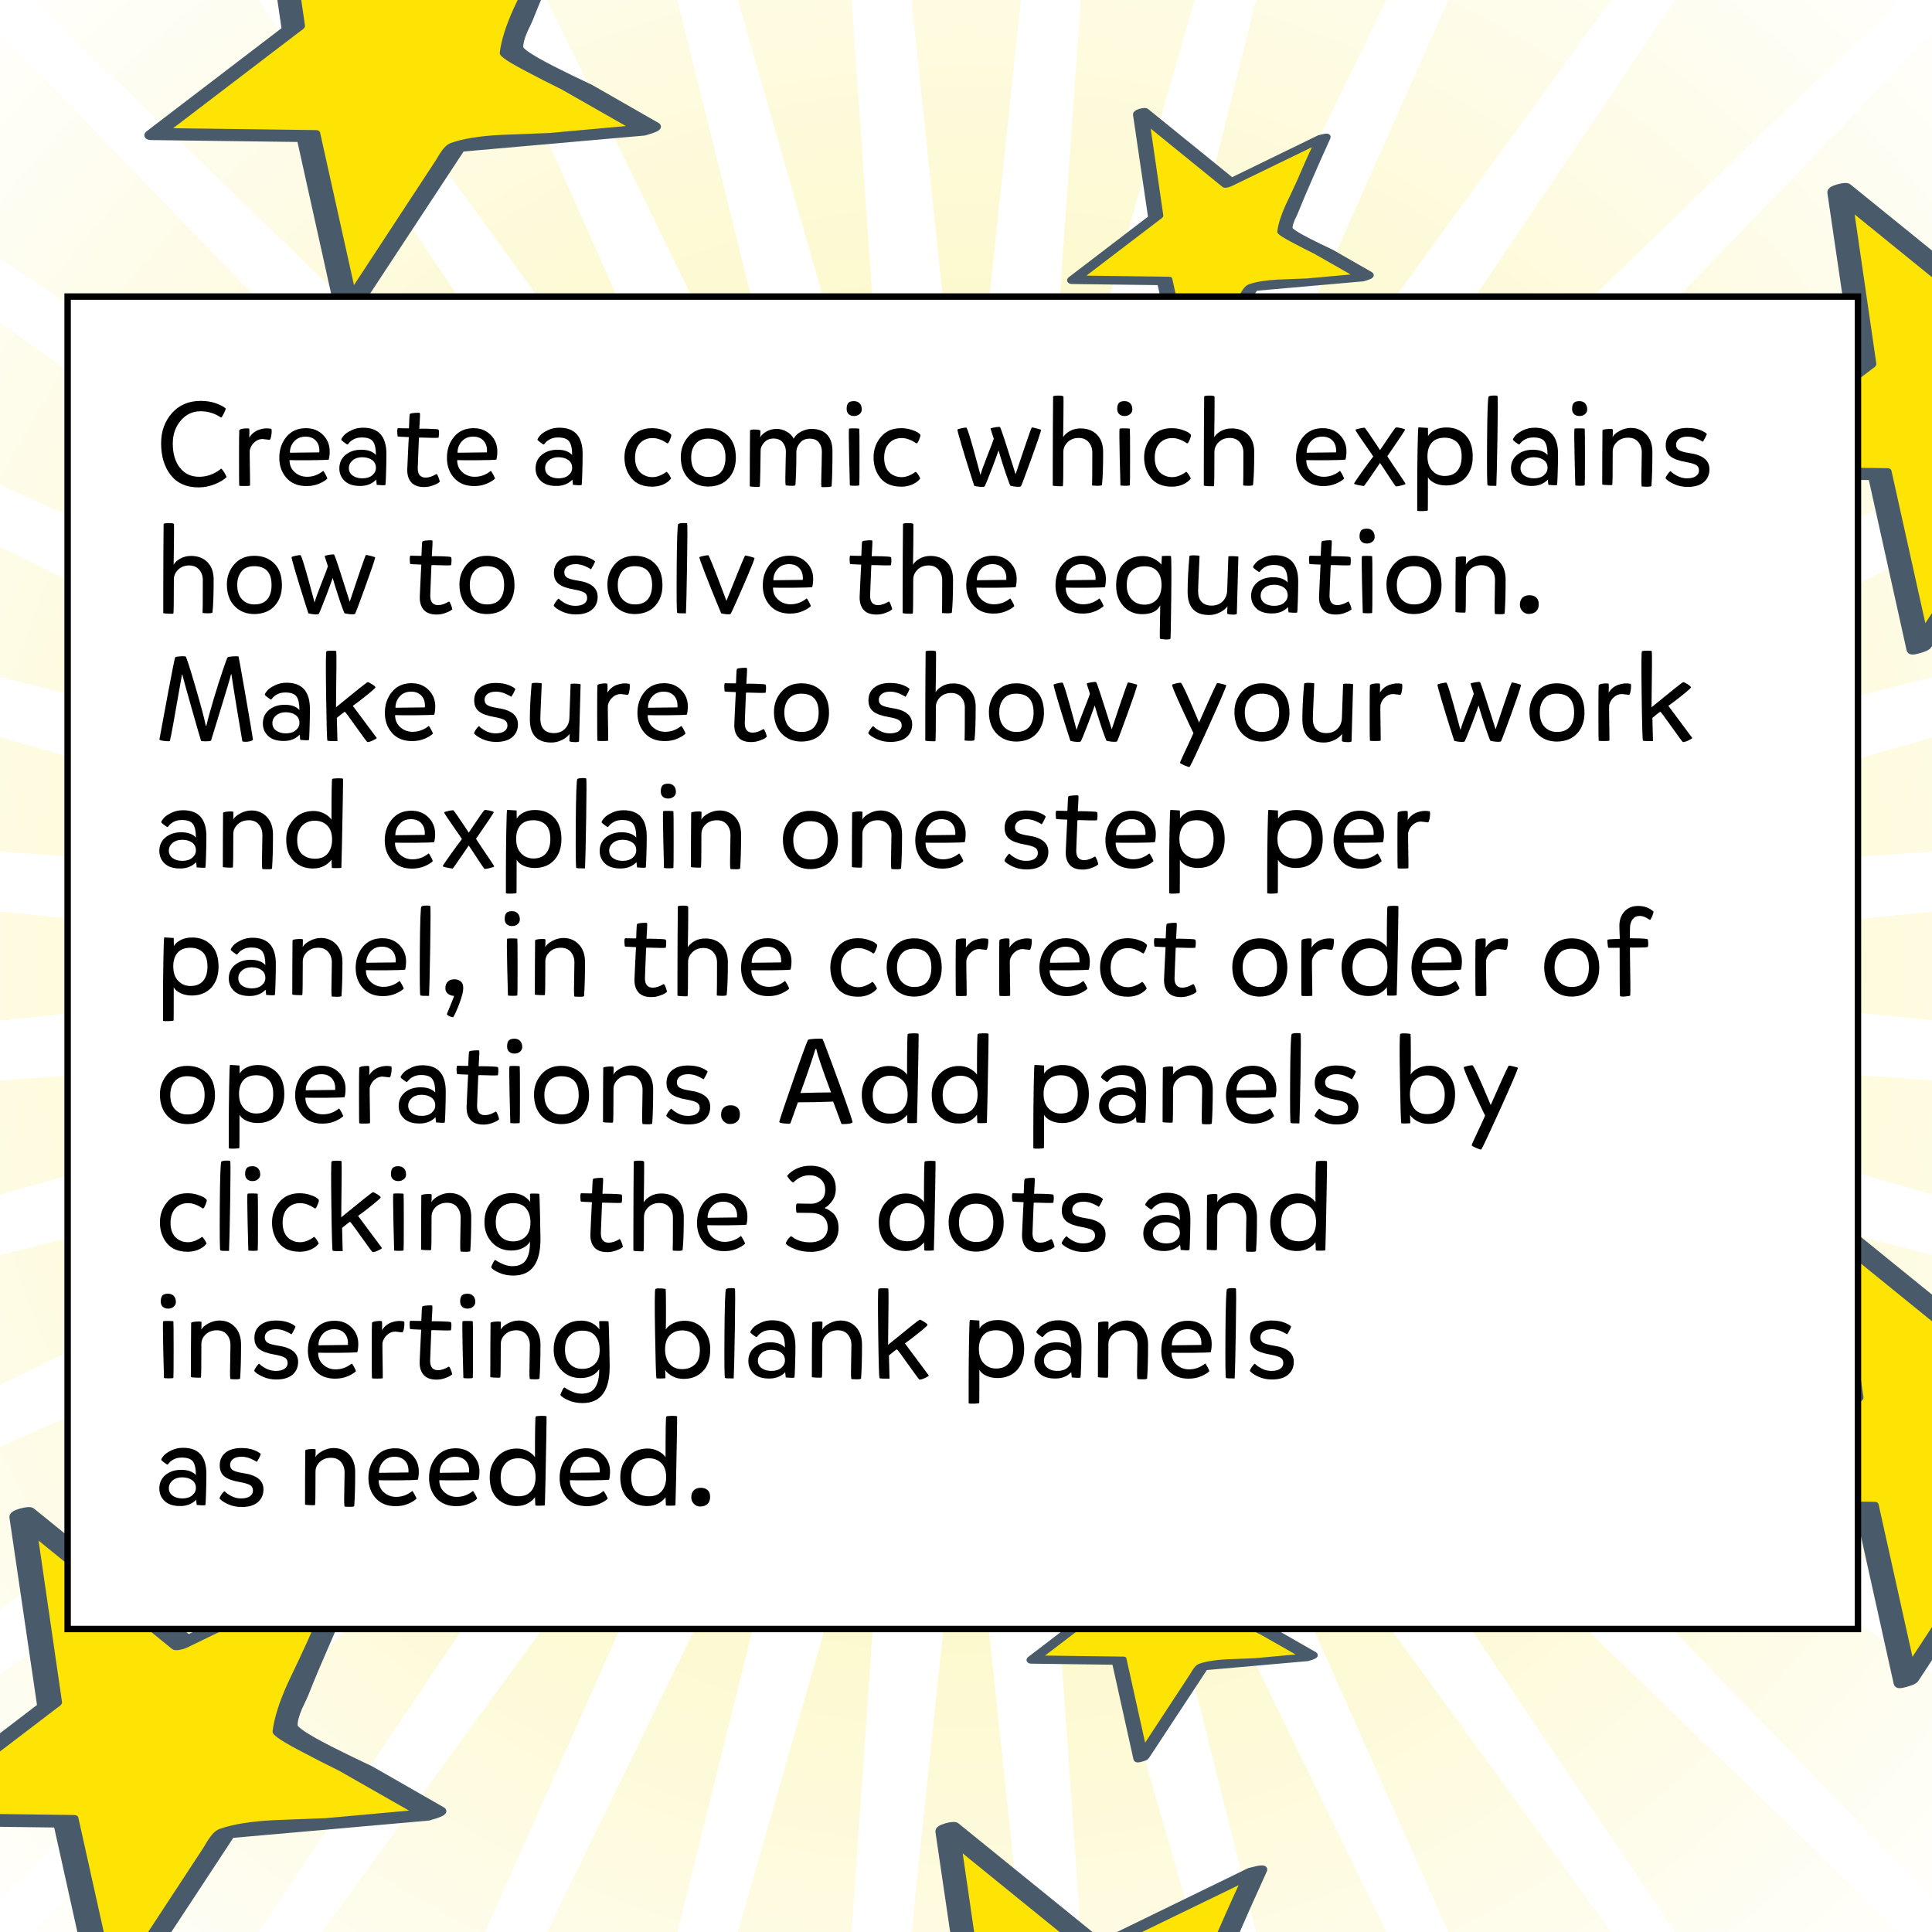
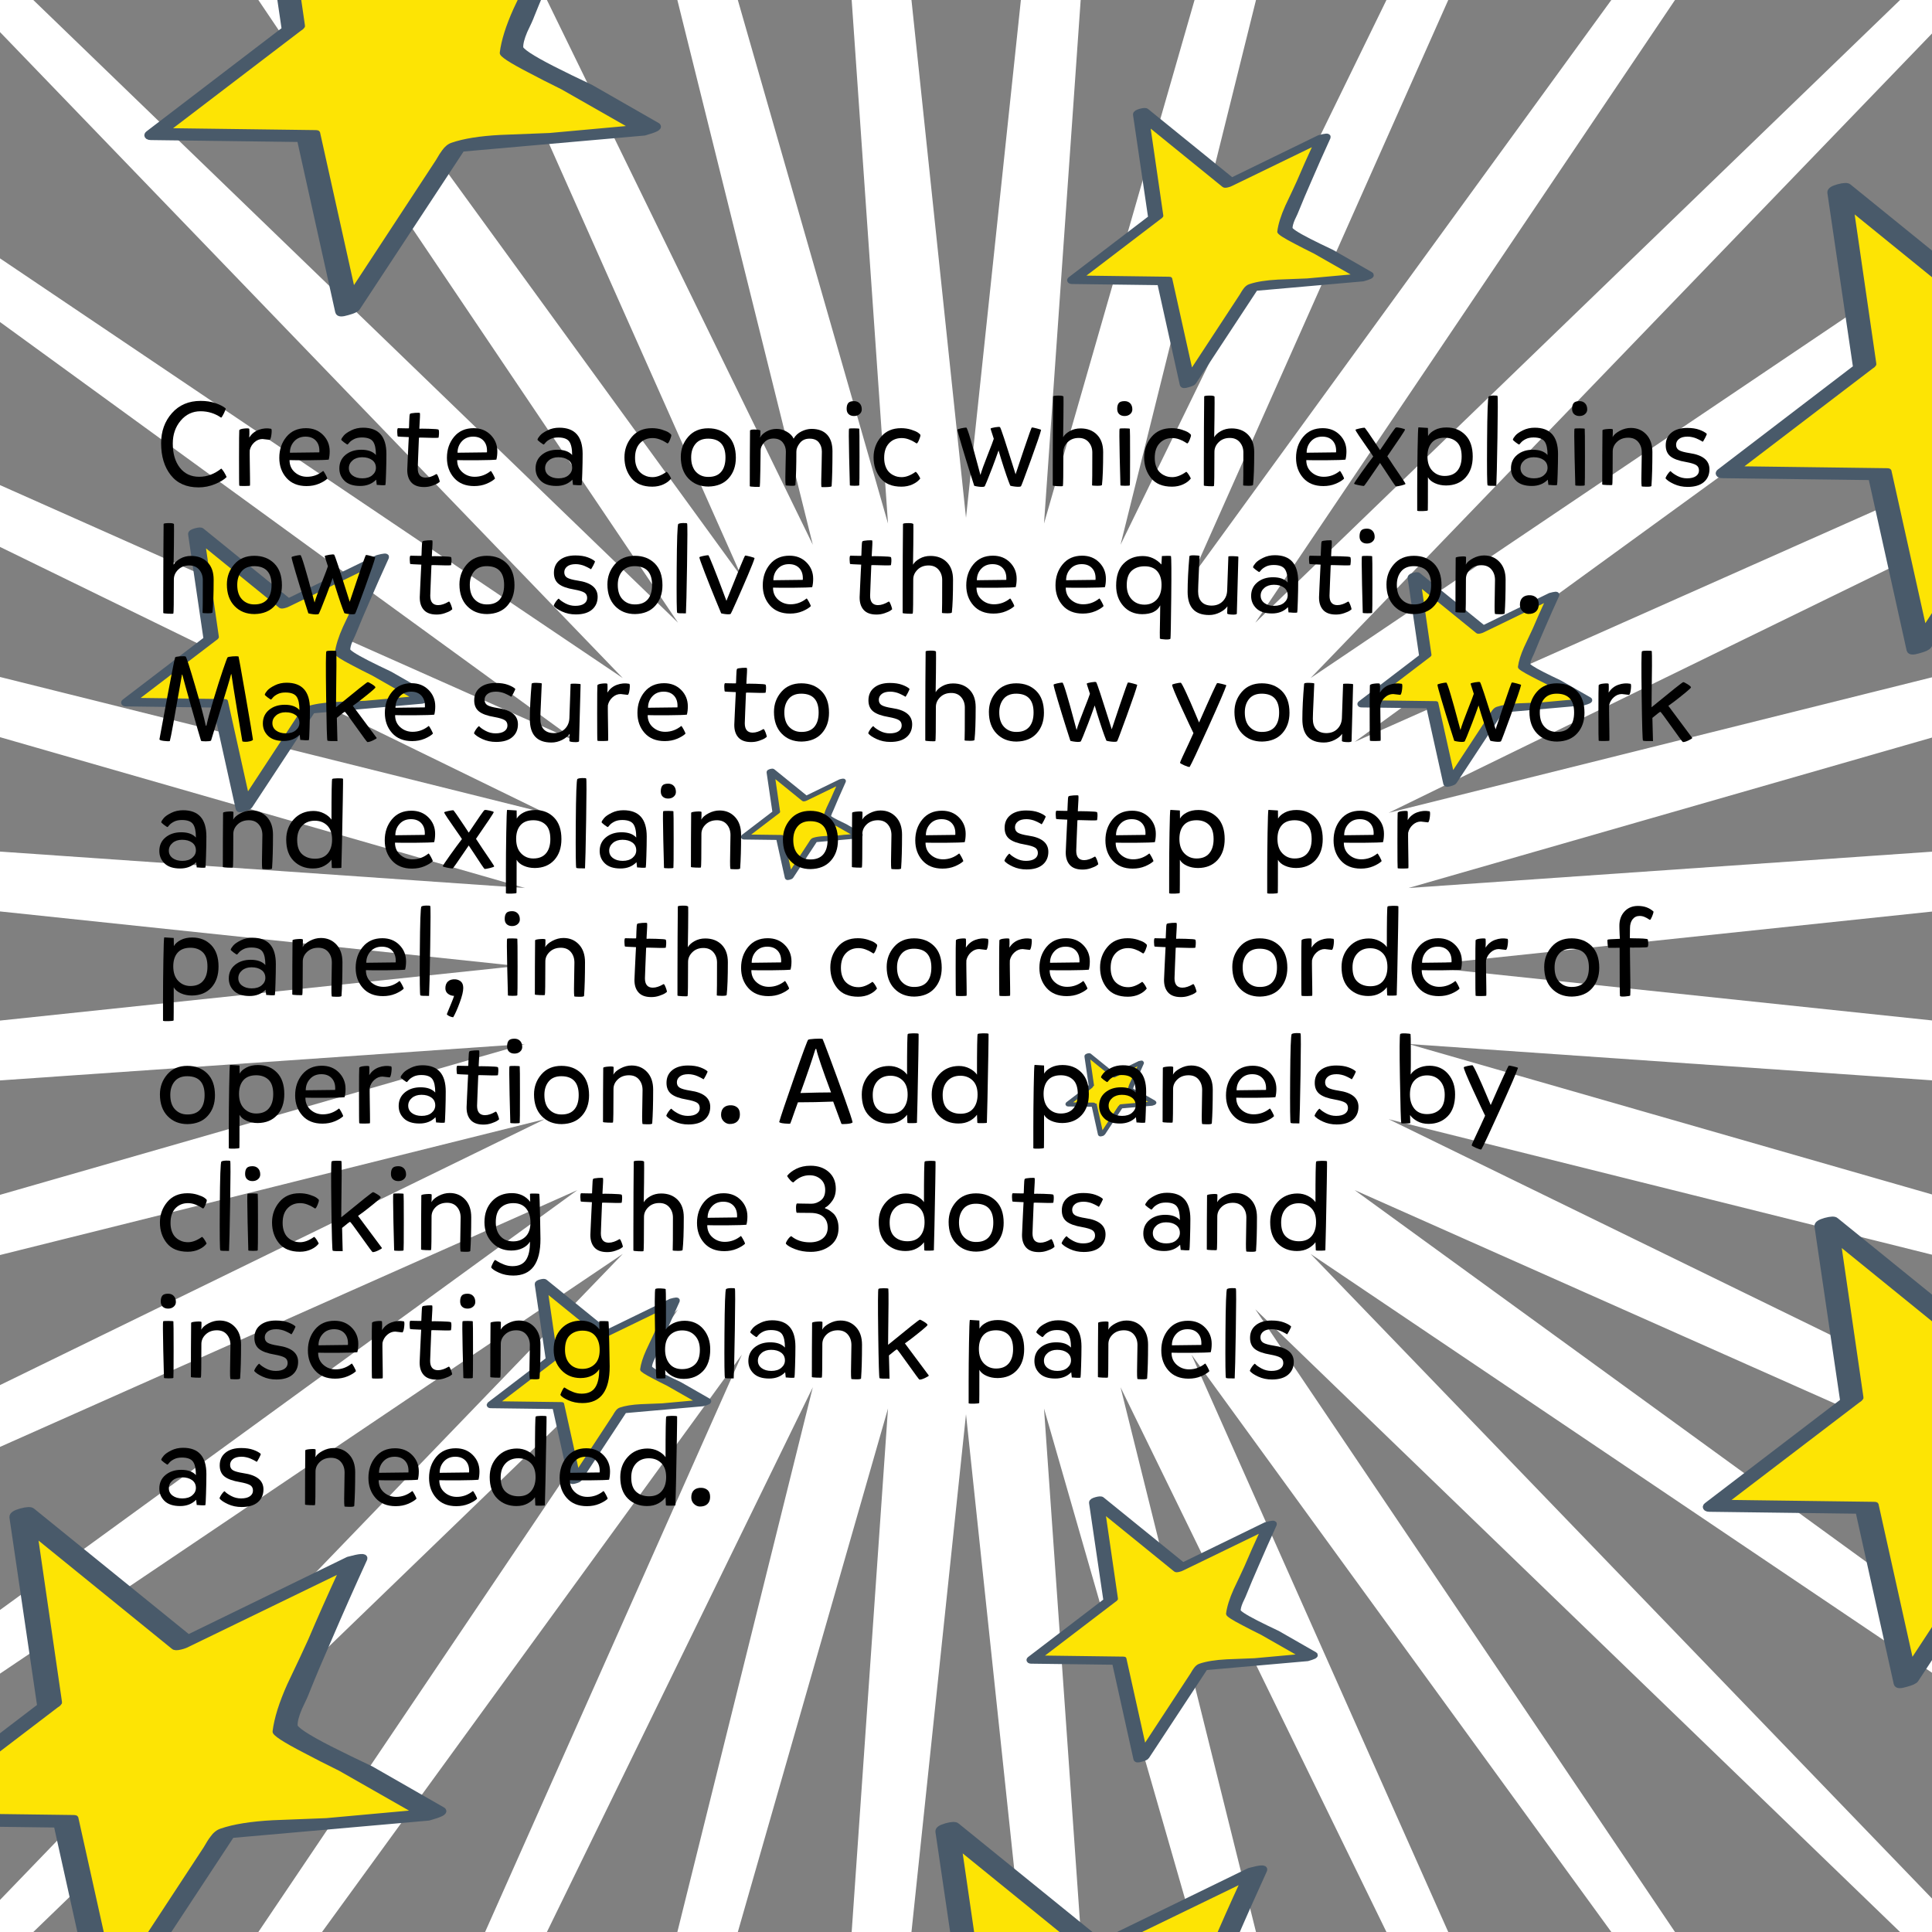
<svg xmlns="http://www.w3.org/2000/svg" xmlns:xlink="http://www.w3.org/1999/xlink" width="300" height="300" viewBox="0 0 300 300">
  <rect x="0" y="0" width="300" height="300" fill="#808080" stroke="none" />
  <defs>
    <radialGradient id="background0">
      <stop offset="0%" style="stop-color:#fbf3a2;stop-opacity:1" />
      <stop offset="100%" style="stop-color:#ffffff;stop-opacity:1" />
    </radialGradient>
  </defs>
-   <rect transform="translate(-68,-68)" width="436" height="436" fill="url(#background0)" />
  <g transform="matrix(4.19,0,0,4.19,150,150)">
    <g class="f1">
      <g>
        <g>
          <path fill="#ffffff" stroke="none" d="M13.7 -7.9 L76.25 -53.35 12.15 -10.15 65.8 -65.8 10.2 -12.1 53.4 -76.2 7.95 -13.7 39.35 -84.3 5.45 -14.85 24.1 -89.85 2.75 -15.6 8.15 -92.7 0 -15.8 -8.1 -92.7 -2.75 -15.6 -24.05 -89.85 -5.4 -14.85 -39.3 -84.3 -7.9 -13.7 -53.35 -76.2 -10.15 -12.1 -65.75 -65.8 -12.1 -10.15 -76.2 -53.35 -13.7 -7.9 -84.3 -39.3 -14.85 -5.4 -89.85 -24.1 -15.55 -2.75 -92.65 -8.1 -15.8 0 -92.65 8.1 -15.55 2.75 -89.85 24.1 -14.85 5.4 -84.3 39.3 -13.7 7.9 -76.2 53.35 -12.1 10.15 -65.75 65.8 -10.15 12.1 -53.35 76.2 -7.9 13.7 -39.3 84.3 -5.4 14.85 -24.05 89.85 -2.75 15.6 -8.1 92.7 0 15.8 8.15 92.7 2.75 15.6 24.1 89.85 5.45 14.85 39.35 84.3 7.95 13.7 53.4 76.2 10.2 12.1 65.8 65.8 12.15 10.15 76.25 53.35 13.7 7.9 84.35 39.3 14.9 5.4 89.9 24.1 15.6 2.75 92.7 8.1 15.85 0 92.7 -8.1 15.6 -2.75 89.9 -24.1 14.9 -5.4 84.35 -39.3 13.7 -7.9 Z" fill-opacity="1" colorid="8" _p="true" data-rand="0.38" />
        </g>
        <path stroke="#ffffff" stroke-opacity="1" stroke-width="0.17" stroke-linejoin="round" stroke-linecap="round" fill="none" d="M0 -15.8 L8.15 -92.7 2.75 -15.6 24.1 -89.85 5.45 -14.85 39.35 -84.3 7.95 -13.7 53.4 -76.2 10.2 -12.1 65.8 -65.8 12.15 -10.15 76.25 -53.35 13.7 -7.9 84.35 -39.3 14.9 -5.4 89.9 -24.1 15.6 -2.75 92.7 -8.1 15.85 0 92.7 8.1 15.6 2.75 89.9 24.1 14.9 5.4 84.35 39.3 13.7 7.9 76.25 53.35 12.15 10.15 65.8 65.8 10.2 12.1 53.4 76.2 7.95 13.7 39.35 84.3 5.45 14.85 24.1 89.85 2.75 15.6 8.15 92.7 0 15.8 -8.1 92.7 -2.75 15.6 -24.05 89.85 -5.4 14.85 -39.3 84.3 -7.9 13.7 -53.35 76.2 -10.15 12.1 -65.75 65.8 -12.1 10.15 -76.2 53.35 -13.7 7.9 -84.3 39.3 -14.85 5.4 -89.85 24.1 -15.55 2.75 -92.65 8.1 -15.8 0 -92.65 -8.1 -15.55 -2.75 -89.85 -24.1 -14.85 -5.4 -84.3 -39.3 -13.7 -7.9 -76.2 -53.35 -12.1 -10.15 -65.75 -65.8 -10.15 -12.1 -53.35 -76.2 -7.9 -13.7 -39.3 -84.3 -5.4 -14.85 -24.05 -89.85 -2.75 -15.6 -8.1 -92.7 0 -15.8 Z" _p="true" data-rand="0.65" />
      </g>
    </g>
  </g>
  <g transform="matrix(0.23,0,0,0.23,124.5,128)">
    <g class="f1">
      <g>
        <g>
          <path fill="#fde404" stroke="none" d="M16.85 -4.5 Q16.25 -4.7 21.5 -16.8 24.1 -22.8 26.85 -28.8 L2.15 -16.8 -20.85 -35.5 -16.85 -8.15 -38.15 8.2 -14.5 8.5 -8.5 35.5 8.15 10.2 38.15 7.5 Q33.1 4.6 27.9 1.65 17.5 -4.3 16.85 -4.5 Z" fill-opacity="1" colorid="8" _p="true" data-rand="0.05" />
        </g>
        <path stroke="#fde404" stroke-opacity="1" stroke-width="3.01" stroke-linejoin="round" stroke-linecap="round" fill="none" d="M-16.85 -8.15 L-20.85 -35.5 2.15 -16.8 26.85 -28.8 Q24.1 -22.8 21.5 -16.8 16.25 -4.7 16.85 -4.5 17.5 -4.3 27.9 1.65 33.1 4.6 38.15 7.5 L8.15 10.2 -8.5 35.5 -14.5 8.5 -38.15 8.2 -16.85 -8.15 Z" _p="true" data-rand="0.66" />
      </g>
    </g>
    <g class="f2">
      <g>
        <g>
          <path fill="#495a6a" stroke="none" d="M28.25 -29.1 Q28.55 -29.65 26 -28.95 L3 -17.75 -19.45 -35.95 Q-19.75 -36.25 -21.05 -35.9 -22.3 -35.55 -22.25 -35.1 L-18.25 -7.9 -39.45 8.3 Q-39.7 8.5 -39.5 8.65 -39.35 8.75 -39.1 8.75 L-15.85 9.05 Q-15.9 9.15 -15.85 9.3 L-9.95 35.9 Q-9.85 36.35 -8.55 35.95 -7.25 35.6 -7.05 35.25 L9.2 10.55 37.55 8.05 Q40.05 7.35 39.55 7.05 L29.25 1.15 Q25.85 -0.45 23.3 -1.75 18.3 -4.3 18.25 -5.1 18.2 -6.05 18.9 -7.7 19.75 -9.45 20 -10.15 21.3 -13.4 23.3 -17.95 25.55 -23.2 28.25 -29.1 M0.8 -16.35 Q1.1 -16.1 1.9 -16.3 2.55 -16.45 3 -16.7 L24.85 -27.3 Q22.45 -22.1 20.45 -17.4 19.55 -15.4 17.45 -11 15.7 -7.1 15.35 -4.3 15.25 -3.75 19.7 -1.45 21.95 -0.25 24.8 1.15 L35.5 7.25 22.85 8.4 Q17.85 8.6 15.2 8.7 10.45 8.95 7.7 9.9 6.95 10.15 6.35 11 6 11.45 5.4 12.5 L-7.65 32.4 -13.05 8.1 Q-13.1 7.95 -13.55 7.95 L-36.35 7.65 -15.9 -7.95 Q-15.55 -8.15 -15.45 -8.35 L-15.4 -8.4 Q-15.4 -8.5 -15.4 -8.55 L-18.85 -32.3 0.8 -16.35 Z" fill-opacity="1" colorid="129" _p="true" data-rand="0.16" />
        </g>
        <path stroke="#495a6a" stroke-opacity="1" stroke-width="3.01" stroke-linejoin="round" stroke-linecap="round" fill="none" d="M-39.45 8.3 Q-39.7 8.5 -39.5 8.65 -39.35 8.75 -39.1 8.75 L-15.85 9.05 Q-15.9 9.15 -15.85 9.3 L-9.95 35.9 Q-9.85 36.35 -8.55 35.95 -7.25 35.6 -7.05 35.25 L9.2 10.55 37.55 8.05 Q40.05 7.35 39.55 7.05 L29.25 1.15 Q25.85 -0.45 23.3 -1.75 18.3 -4.3 18.25 -5.1 18.2 -6.05 18.9 -7.7 19.75 -9.45 20 -10.15 21.3 -13.4 23.3 -17.95 25.55 -23.2 28.25 -29.1 28.55 -29.65 26 -28.95 L3 -17.75 -19.45 -35.95 Q-19.75 -36.25 -21.05 -35.9 -22.3 -35.55 -22.25 -35.1 L-18.25 -7.9 -39.45 8.3 Z" _p="true" data-rand="0.69" />
        <path stroke="#495a6a" stroke-opacity="1" stroke-width="1.51" stroke-linejoin="round" stroke-linecap="round" fill="none" d="M-15.4 -8.55 L-18.85 -32.3 0.8 -16.35 Q1.1 -16.1 1.9 -16.3 2.55 -16.45 3 -16.7 L24.85 -27.3 Q22.45 -22.1 20.45 -17.4 19.55 -15.4 17.45 -11 15.7 -7.1 15.35 -4.3 15.25 -3.75 19.7 -1.45 21.95 -0.25 24.8 1.15 L35.5 7.25 22.85 8.4 Q17.85 8.6 15.2 8.7 10.45 8.95 7.7 9.9 6.95 10.15 6.35 11 6 11.45 5.4 12.5 L-7.65 32.4 -13.05 8.1 Q-13.1 7.95 -13.55 7.95 L-36.35 7.65 -15.9 -7.95 Q-15.55 -8.15 -15.45 -8.35 L-15.4 -8.4 Q-15.4 -8.5 -15.4 -8.55 Z" _p="true" data-rand="0.75" />
      </g>
    </g>
  </g>
  <g transform="matrix(0.43,0,0,0.43,93,214.5)">
    <g class="f1">
      <g>
        <g>
          <path fill="#fde404" stroke="none" d="M16.85 -4.5 Q16.25 -4.7 21.5 -16.8 24.1 -22.8 26.85 -28.8 L2.15 -16.8 -20.85 -35.5 -16.85 -8.15 -38.15 8.2 -14.5 8.5 -8.5 35.5 8.15 10.2 38.15 7.5 Q33.1 4.6 27.9 1.65 17.5 -4.3 16.85 -4.5 Z" fill-opacity="1" colorid="8" _p="true" data-rand="0.14" />
        </g>
        <path stroke="#fde404" stroke-opacity="1" stroke-width="1.87" stroke-linejoin="round" stroke-linecap="round" fill="none" d="M-16.85 -8.15 L-20.85 -35.5 2.15 -16.8 26.85 -28.8 Q24.1 -22.8 21.5 -16.8 16.25 -4.7 16.85 -4.5 17.5 -4.3 27.9 1.65 33.1 4.6 38.15 7.5 L8.15 10.2 -8.5 35.5 -14.5 8.5 -38.15 8.2 -16.85 -8.15 Z" _p="true" data-rand="0.45" />
      </g>
    </g>
    <g class="f2">
      <g>
        <g>
          <path fill="#495a6a" stroke="none" d="M28.25 -29.1 Q28.55 -29.65 26 -28.95 L3 -17.75 -19.45 -35.95 Q-19.75 -36.25 -21.05 -35.9 -22.3 -35.55 -22.25 -35.1 L-18.25 -7.9 -39.45 8.3 Q-39.7 8.5 -39.5 8.65 -39.35 8.75 -39.1 8.75 L-15.85 9.05 Q-15.9 9.15 -15.85 9.3 L-9.95 35.9 Q-9.85 36.35 -8.55 35.95 -7.25 35.6 -7.05 35.25 L9.2 10.55 37.55 8.05 Q40.05 7.35 39.55 7.05 L29.25 1.15 Q25.85 -0.45 23.3 -1.75 18.3 -4.3 18.25 -5.1 18.2 -6.05 18.9 -7.7 19.75 -9.45 20 -10.15 21.3 -13.4 23.3 -17.95 25.55 -23.2 28.25 -29.1 M0.8 -16.35 Q1.1 -16.1 1.9 -16.3 2.55 -16.45 3 -16.7 L24.85 -27.3 Q22.45 -22.1 20.45 -17.4 19.55 -15.4 17.45 -11 15.7 -7.1 15.35 -4.3 15.25 -3.75 19.7 -1.45 21.95 -0.25 24.8 1.15 L35.5 7.25 22.85 8.4 Q17.85 8.6 15.2 8.7 10.45 8.95 7.7 9.9 6.95 10.15 6.35 11 6 11.45 5.4 12.5 L-7.65 32.4 -13.05 8.1 Q-13.1 7.95 -13.55 7.95 L-36.35 7.65 -15.9 -7.95 Q-15.55 -8.15 -15.45 -8.35 L-15.4 -8.4 Q-15.4 -8.5 -15.4 -8.55 L-18.85 -32.3 0.8 -16.35 Z" fill-opacity="1" colorid="129" _p="true" data-rand="0.33" />
        </g>
        <path stroke="#495a6a" stroke-opacity="1" stroke-width="1.87" stroke-linejoin="round" stroke-linecap="round" fill="none" d="M-39.45 8.3 Q-39.7 8.5 -39.5 8.65 -39.35 8.75 -39.1 8.75 L-15.85 9.05 Q-15.9 9.15 -15.85 9.3 L-9.95 35.9 Q-9.85 36.35 -8.55 35.95 -7.25 35.6 -7.05 35.25 L9.2 10.55 37.55 8.05 Q40.05 7.35 39.55 7.05 L29.25 1.15 Q25.85 -0.45 23.3 -1.75 18.3 -4.3 18.25 -5.1 18.2 -6.05 18.9 -7.7 19.75 -9.45 20 -10.15 21.3 -13.4 23.3 -17.95 25.55 -23.2 28.25 -29.1 28.55 -29.65 26 -28.95 L3 -17.75 -19.45 -35.95 Q-19.75 -36.25 -21.05 -35.9 -22.3 -35.55 -22.25 -35.1 L-18.25 -7.9 -39.45 8.3 Z" _p="true" data-rand="0.01" />
        <path stroke="#495a6a" stroke-opacity="1" stroke-width="0.94" stroke-linejoin="round" stroke-linecap="round" fill="none" d="M-15.4 -8.55 L-18.85 -32.3 0.8 -16.35 Q1.1 -16.1 1.9 -16.3 2.55 -16.45 3 -16.7 L24.85 -27.3 Q22.45 -22.1 20.45 -17.4 19.55 -15.4 17.45 -11 15.7 -7.1 15.35 -4.3 15.25 -3.75 19.7 -1.45 21.95 -0.25 24.8 1.15 L35.5 7.25 22.85 8.4 Q17.85 8.6 15.2 8.7 10.45 8.95 7.7 9.9 6.95 10.15 6.35 11 6 11.45 5.4 12.5 L-7.65 32.4 -13.05 8.1 Q-13.1 7.95 -13.55 7.95 L-36.35 7.65 -15.9 -7.95 Q-15.55 -8.15 -15.45 -8.35 L-15.4 -8.4 Q-15.4 -8.5 -15.4 -8.55 Z" _p="true" data-rand="0.37" />
      </g>
    </g>
  </g>
  <g transform="matrix(0.59,0,0,0.59,189.5,38.5)">
    <g class="f1">
      <g>
        <g>
          <path fill="#fde404" stroke="none" d="M16.85 -4.5 Q16.25 -4.7 21.5 -16.8 24.1 -22.8 26.85 -28.8 L2.15 -16.8 -20.85 -35.5 -16.85 -8.15 -38.15 8.2 -14.5 8.5 -8.5 35.5 8.15 10.2 38.15 7.5 Q33.1 4.6 27.9 1.65 17.5 -4.3 16.85 -4.5 Z" fill-opacity="1" colorid="8" _p="true" data-rand="0.13" />
        </g>
        <path stroke="#fde404" stroke-opacity="1" stroke-width="1.49" stroke-linejoin="round" stroke-linecap="round" fill="none" d="M-16.85 -8.15 L-20.85 -35.5 2.15 -16.8 26.85 -28.8 Q24.1 -22.8 21.5 -16.8 16.25 -4.7 16.85 -4.5 17.5 -4.3 27.9 1.65 33.1 4.6 38.15 7.5 L8.15 10.2 -8.5 35.5 -14.5 8.5 -38.15 8.2 -16.85 -8.15 Z" _p="true" data-rand="0.57" />
      </g>
    </g>
    <g class="f2">
      <g>
        <g>
          <path fill="#495a6a" stroke="none" d="M28.25 -29.1 Q28.55 -29.65 26 -28.95 L3 -17.75 -19.45 -35.95 Q-19.75 -36.25 -21.05 -35.9 -22.3 -35.55 -22.25 -35.1 L-18.25 -7.9 -39.45 8.3 Q-39.7 8.5 -39.5 8.65 -39.35 8.75 -39.1 8.75 L-15.85 9.05 Q-15.9 9.15 -15.85 9.3 L-9.95 35.9 Q-9.85 36.35 -8.55 35.95 -7.25 35.6 -7.05 35.25 L9.2 10.55 37.55 8.05 Q40.05 7.35 39.55 7.05 L29.25 1.15 Q25.85 -0.45 23.3 -1.75 18.3 -4.3 18.25 -5.1 18.2 -6.05 18.9 -7.7 19.75 -9.45 20 -10.15 21.3 -13.4 23.3 -17.95 25.55 -23.2 28.25 -29.1 M0.8 -16.35 Q1.1 -16.1 1.9 -16.3 2.55 -16.45 3 -16.7 L24.85 -27.3 Q22.45 -22.1 20.45 -17.4 19.55 -15.4 17.45 -11 15.7 -7.1 15.35 -4.3 15.25 -3.75 19.7 -1.45 21.95 -0.25 24.8 1.15 L35.5 7.25 22.85 8.4 Q17.85 8.6 15.2 8.7 10.45 8.95 7.7 9.9 6.95 10.15 6.35 11 6 11.45 5.4 12.5 L-7.65 32.4 -13.05 8.1 Q-13.1 7.95 -13.55 7.95 L-36.35 7.65 -15.9 -7.95 Q-15.55 -8.15 -15.45 -8.35 L-15.4 -8.4 Q-15.4 -8.5 -15.4 -8.55 L-18.85 -32.3 0.8 -16.35 Z" fill-opacity="1" colorid="129" _p="true" data-rand="0.59" />
        </g>
        <path stroke="#495a6a" stroke-opacity="1" stroke-width="1.49" stroke-linejoin="round" stroke-linecap="round" fill="none" d="M-39.45 8.3 Q-39.7 8.5 -39.5 8.65 -39.35 8.75 -39.1 8.75 L-15.85 9.05 Q-15.9 9.15 -15.85 9.3 L-9.95 35.9 Q-9.85 36.35 -8.55 35.95 -7.25 35.6 -7.05 35.25 L9.2 10.55 37.55 8.05 Q40.05 7.35 39.55 7.05 L29.25 1.15 Q25.85 -0.45 23.3 -1.75 18.3 -4.3 18.25 -5.1 18.2 -6.05 18.9 -7.7 19.75 -9.45 20 -10.15 21.3 -13.4 23.3 -17.95 25.55 -23.2 28.25 -29.1 28.55 -29.65 26 -28.95 L3 -17.75 -19.45 -35.95 Q-19.75 -36.25 -21.05 -35.9 -22.3 -35.55 -22.25 -35.1 L-18.25 -7.9 -39.45 8.3 Z" _p="true" data-rand="0.21" />
        <path stroke="#495a6a" stroke-opacity="1" stroke-width="0.75" stroke-linejoin="round" stroke-linecap="round" fill="none" d="M-15.4 -8.55 L-18.85 -32.3 0.8 -16.35 Q1.1 -16.1 1.9 -16.3 2.55 -16.45 3 -16.7 L24.85 -27.3 Q22.45 -22.1 20.45 -17.4 19.55 -15.4 17.45 -11 15.7 -7.1 15.35 -4.3 15.25 -3.75 19.7 -1.45 21.95 -0.25 24.8 1.15 L35.5 7.25 22.85 8.4 Q17.85 8.6 15.2 8.7 10.45 8.95 7.7 9.9 6.95 10.15 6.35 11 6 11.45 5.4 12.5 L-7.65 32.4 -13.05 8.1 Q-13.1 7.95 -13.55 7.95 L-36.35 7.65 -15.9 -7.95 Q-15.55 -8.15 -15.45 -8.35 L-15.4 -8.4 Q-15.4 -8.5 -15.4 -8.55 Z" _p="true" data-rand="0.86" />
      </g>
    </g>
  </g>
  <g transform="matrix(1,0,0,1,306.5,65)">
    <g class="f1">
      <g>
        <g>
          <path fill="#fde404" stroke="none" d="M16.85 -4.5 Q16.25 -4.7 21.5 -16.8 24.1 -22.8 26.85 -28.8 L2.15 -16.8 -20.85 -35.5 -16.85 -8.15 -38.15 8.2 -14.5 8.5 -8.5 35.5 8.15 10.2 38.15 7.5 Q33.1 4.6 27.9 1.65 17.5 -4.3 16.85 -4.5 Z" fill-opacity="1" colorid="8" _p="true" data-rand="0.14" />
        </g>
        <path stroke="#fde404" stroke-opacity="1" stroke-width="1" stroke-linejoin="round" stroke-linecap="round" fill="none" d="M-16.85 -8.15 L-20.85 -35.5 2.15 -16.8 26.85 -28.8 Q24.1 -22.8 21.5 -16.8 16.25 -4.7 16.85 -4.5 17.5 -4.3 27.9 1.65 33.1 4.6 38.15 7.5 L8.15 10.2 -8.5 35.5 -14.5 8.5 -38.15 8.2 -16.85 -8.15 Z" _p="true" data-rand="0.51" />
      </g>
    </g>
    <g class="f2">
      <g>
        <g>
          <path fill="#495a6a" stroke="none" d="M28.25 -29.1 Q28.55 -29.65 26 -28.95 L3 -17.75 -19.45 -35.95 Q-19.75 -36.25 -21.05 -35.9 -22.3 -35.55 -22.25 -35.1 L-18.25 -7.9 -39.45 8.3 Q-39.7 8.5 -39.5 8.65 -39.35 8.75 -39.1 8.75 L-15.85 9.05 Q-15.9 9.15 -15.85 9.3 L-9.95 35.9 Q-9.85 36.35 -8.55 35.95 -7.25 35.6 -7.05 35.25 L9.2 10.55 37.55 8.05 Q40.05 7.35 39.55 7.05 L29.25 1.15 Q25.85 -0.45 23.3 -1.75 18.3 -4.3 18.25 -5.1 18.2 -6.05 18.9 -7.7 19.75 -9.45 20 -10.15 21.3 -13.4 23.3 -17.95 25.55 -23.2 28.25 -29.1 M0.8 -16.35 Q1.1 -16.1 1.9 -16.3 2.55 -16.45 3 -16.7 L24.85 -27.3 Q22.45 -22.1 20.45 -17.4 19.55 -15.4 17.45 -11 15.7 -7.1 15.35 -4.3 15.25 -3.75 19.7 -1.45 21.95 -0.25 24.8 1.15 L35.5 7.25 22.85 8.4 Q17.85 8.6 15.2 8.7 10.45 8.95 7.7 9.9 6.95 10.15 6.35 11 6 11.45 5.4 12.5 L-7.65 32.4 -13.05 8.1 Q-13.1 7.95 -13.55 7.95 L-36.35 7.65 -15.9 -7.95 Q-15.55 -8.15 -15.45 -8.35 L-15.4 -8.4 Q-15.4 -8.5 -15.4 -8.55 L-18.85 -32.3 0.8 -16.35 Z" fill-opacity="1" colorid="129" _p="true" data-rand="0.65" />
        </g>
        <path stroke="#495a6a" stroke-opacity="1" stroke-width="1" stroke-linejoin="round" stroke-linecap="round" fill="none" d="M-39.45 8.3 Q-39.7 8.5 -39.5 8.65 -39.35 8.75 -39.1 8.75 L-15.85 9.05 Q-15.9 9.15 -15.85 9.3 L-9.95 35.9 Q-9.85 36.35 -8.55 35.95 -7.25 35.6 -7.05 35.25 L9.2 10.55 37.55 8.05 Q40.05 7.35 39.55 7.05 L29.25 1.15 Q25.85 -0.45 23.3 -1.75 18.3 -4.3 18.25 -5.1 18.2 -6.05 18.9 -7.7 19.75 -9.45 20 -10.15 21.3 -13.4 23.3 -17.95 25.55 -23.2 28.25 -29.1 28.55 -29.65 26 -28.95 L3 -17.75 -19.45 -35.95 Q-19.75 -36.25 -21.05 -35.9 -22.3 -35.55 -22.25 -35.1 L-18.25 -7.9 -39.45 8.3 Z" _p="true" data-rand="0.9" />
        <path stroke="#495a6a" stroke-opacity="1" stroke-width="0.5" stroke-linejoin="round" stroke-linecap="round" fill="none" d="M-15.4 -8.55 L-18.85 -32.3 0.8 -16.35 Q1.1 -16.1 1.9 -16.3 2.55 -16.45 3 -16.7 L24.85 -27.3 Q22.45 -22.1 20.45 -17.4 19.55 -15.4 17.45 -11 15.7 -7.1 15.35 -4.3 15.25 -3.75 19.7 -1.45 21.95 -0.25 24.8 1.15 L35.5 7.25 22.85 8.4 Q17.85 8.6 15.2 8.7 10.45 8.95 7.7 9.9 6.95 10.15 6.35 11 6 11.45 5.4 12.5 L-7.65 32.4 -13.05 8.1 Q-13.1 7.95 -13.55 7.95 L-36.35 7.65 -15.9 -7.95 Q-15.55 -8.15 -15.45 -8.35 L-15.4 -8.4 Q-15.4 -8.5 -15.4 -8.55 Z" _p="true" data-rand="0.19" />
      </g>
    </g>
  </g>
  <g transform="matrix(1.08,0,0,1.08,26,273.5)">
    <g class="f1">
      <g>
        <g>
          <path fill="#fde404" stroke="none" d="M16.85 -4.5 Q16.25 -4.7 21.5 -16.8 24.1 -22.8 26.85 -28.8 L2.15 -16.8 -20.85 -35.5 -16.85 -8.15 -38.15 8.2 -14.5 8.5 -8.5 35.5 8.15 10.2 38.15 7.5 Q33.1 4.6 27.9 1.65 17.5 -4.3 16.85 -4.5 Z" fill-opacity="1" colorid="8" _p="true" data-rand="0.44" />
        </g>
        <path stroke="#fde404" stroke-opacity="1" stroke-width="0.94" stroke-linejoin="round" stroke-linecap="round" fill="none" d="M-16.85 -8.15 L-20.85 -35.5 2.15 -16.8 26.85 -28.8 Q24.1 -22.8 21.5 -16.8 16.25 -4.7 16.85 -4.5 17.5 -4.3 27.9 1.65 33.1 4.6 38.15 7.5 L8.15 10.2 -8.5 35.5 -14.5 8.5 -38.15 8.2 -16.85 -8.15 Z" _p="true" data-rand="0.55" />
      </g>
    </g>
    <g class="f2">
      <g>
        <g>
          <path fill="#495a6a" stroke="none" d="M28.25 -29.1 Q28.55 -29.65 26 -28.95 L3 -17.75 -19.45 -35.95 Q-19.75 -36.25 -21.05 -35.9 -22.3 -35.55 -22.25 -35.1 L-18.25 -7.9 -39.45 8.3 Q-39.7 8.5 -39.5 8.65 -39.35 8.75 -39.1 8.75 L-15.85 9.05 Q-15.9 9.15 -15.85 9.3 L-9.95 35.9 Q-9.85 36.35 -8.55 35.95 -7.25 35.6 -7.05 35.25 L9.2 10.55 37.55 8.05 Q40.05 7.35 39.55 7.05 L29.25 1.15 Q25.85 -0.45 23.3 -1.75 18.3 -4.3 18.25 -5.1 18.2 -6.05 18.9 -7.7 19.75 -9.45 20 -10.15 21.3 -13.4 23.3 -17.95 25.55 -23.2 28.25 -29.1 M0.8 -16.35 Q1.1 -16.1 1.9 -16.3 2.55 -16.45 3 -16.7 L24.85 -27.3 Q22.45 -22.1 20.45 -17.4 19.55 -15.4 17.45 -11 15.7 -7.1 15.35 -4.3 15.25 -3.75 19.7 -1.45 21.95 -0.25 24.8 1.15 L35.5 7.25 22.85 8.4 Q17.85 8.6 15.2 8.7 10.45 8.95 7.7 9.9 6.95 10.15 6.35 11 6 11.45 5.4 12.5 L-7.65 32.4 -13.05 8.1 Q-13.1 7.95 -13.55 7.95 L-36.35 7.65 -15.9 -7.95 Q-15.55 -8.15 -15.45 -8.35 L-15.4 -8.4 Q-15.4 -8.5 -15.4 -8.55 L-18.85 -32.3 0.8 -16.35 Z" fill-opacity="1" colorid="129" _p="true" data-rand="0.49" />
        </g>
        <path stroke="#495a6a" stroke-opacity="1" stroke-width="0.94" stroke-linejoin="round" stroke-linecap="round" fill="none" d="M-39.45 8.3 Q-39.7 8.5 -39.5 8.65 -39.35 8.75 -39.1 8.75 L-15.85 9.05 Q-15.9 9.15 -15.85 9.3 L-9.95 35.9 Q-9.85 36.35 -8.55 35.95 -7.25 35.6 -7.05 35.25 L9.2 10.55 37.55 8.05 Q40.05 7.35 39.55 7.05 L29.25 1.15 Q25.85 -0.45 23.3 -1.75 18.3 -4.3 18.25 -5.1 18.2 -6.05 18.9 -7.7 19.75 -9.45 20 -10.15 21.3 -13.4 23.3 -17.95 25.55 -23.2 28.25 -29.1 28.55 -29.65 26 -28.95 L3 -17.75 -19.45 -35.95 Q-19.75 -36.25 -21.05 -35.9 -22.3 -35.55 -22.25 -35.1 L-18.25 -7.9 -39.45 8.3 Z" _p="true" data-rand="0.83" />
        <path stroke="#495a6a" stroke-opacity="1" stroke-width="0.47" stroke-linejoin="round" stroke-linecap="round" fill="none" d="M-15.4 -8.55 L-18.85 -32.3 0.8 -16.35 Q1.1 -16.1 1.9 -16.3 2.55 -16.45 3 -16.7 L24.85 -27.3 Q22.45 -22.1 20.45 -17.4 19.55 -15.4 17.45 -11 15.7 -7.1 15.35 -4.3 15.25 -3.75 19.7 -1.45 21.95 -0.25 24.8 1.15 L35.5 7.25 22.85 8.4 Q17.85 8.6 15.2 8.7 10.45 8.95 7.7 9.9 6.95 10.15 6.35 11 6 11.45 5.4 12.5 L-7.65 32.4 -13.05 8.1 Q-13.1 7.95 -13.55 7.95 L-36.35 7.65 -15.9 -7.95 Q-15.55 -8.15 -15.45 -8.35 L-15.4 -8.4 Q-15.4 -8.5 -15.4 -8.55 Z" _p="true" data-rand="0.74" />
      </g>
    </g>
  </g>
  <g transform="matrix(1,0,0,1,62.5,12.5)">
    <g class="f1">
      <g>
        <g>
          <path fill="#fde404" stroke="none" d="M16.85 -4.5 Q16.25 -4.7 21.5 -16.8 24.1 -22.8 26.85 -28.8 L2.15 -16.8 -20.85 -35.5 -16.85 -8.15 -38.15 8.2 -14.5 8.5 -8.5 35.5 8.15 10.2 38.15 7.5 Q33.1 4.6 27.9 1.65 17.5 -4.3 16.85 -4.5 Z" fill-opacity="1" colorid="8" _p="true" data-rand="0.46" />
        </g>
        <path stroke="#fde404" stroke-opacity="1" stroke-width="1" stroke-linejoin="round" stroke-linecap="round" fill="none" d="M-16.85 -8.15 L-20.85 -35.5 2.15 -16.8 26.85 -28.8 Q24.1 -22.8 21.5 -16.8 16.25 -4.7 16.85 -4.5 17.5 -4.3 27.9 1.65 33.1 4.6 38.15 7.5 L8.15 10.2 -8.5 35.5 -14.5 8.5 -38.15 8.2 -16.85 -8.15 Z" _p="true" data-rand="0.08" />
      </g>
    </g>
    <g class="f2">
      <g>
        <g>
          <path fill="#495a6a" stroke="none" d="M28.25 -29.1 Q28.55 -29.65 26 -28.95 L3 -17.75 -19.45 -35.95 Q-19.75 -36.25 -21.05 -35.9 -22.3 -35.55 -22.25 -35.1 L-18.25 -7.9 -39.45 8.3 Q-39.7 8.5 -39.5 8.65 -39.35 8.75 -39.1 8.75 L-15.85 9.05 Q-15.9 9.15 -15.85 9.3 L-9.95 35.9 Q-9.85 36.35 -8.55 35.95 -7.25 35.6 -7.05 35.25 L9.2 10.55 37.55 8.05 Q40.05 7.35 39.55 7.05 L29.25 1.15 Q25.85 -0.45 23.3 -1.75 18.3 -4.3 18.25 -5.1 18.2 -6.05 18.9 -7.7 19.75 -9.45 20 -10.15 21.3 -13.4 23.3 -17.95 25.55 -23.2 28.25 -29.1 M0.8 -16.35 Q1.1 -16.1 1.9 -16.3 2.55 -16.45 3 -16.7 L24.85 -27.3 Q22.45 -22.1 20.45 -17.4 19.55 -15.4 17.45 -11 15.7 -7.1 15.35 -4.3 15.25 -3.75 19.7 -1.45 21.95 -0.25 24.8 1.15 L35.5 7.25 22.85 8.4 Q17.85 8.6 15.2 8.7 10.45 8.95 7.7 9.9 6.95 10.15 6.35 11 6 11.45 5.4 12.5 L-7.65 32.4 -13.05 8.1 Q-13.1 7.95 -13.55 7.95 L-36.35 7.65 -15.9 -7.95 Q-15.55 -8.15 -15.45 -8.35 L-15.4 -8.4 Q-15.4 -8.5 -15.4 -8.55 L-18.85 -32.3 0.8 -16.35 Z" fill-opacity="1" colorid="129" _p="true" data-rand="0.1" />
        </g>
        <path stroke="#495a6a" stroke-opacity="1" stroke-width="1" stroke-linejoin="round" stroke-linecap="round" fill="none" d="M-39.45 8.3 Q-39.7 8.5 -39.5 8.65 -39.35 8.75 -39.1 8.75 L-15.85 9.05 Q-15.9 9.15 -15.85 9.3 L-9.95 35.9 Q-9.85 36.35 -8.55 35.95 -7.25 35.6 -7.05 35.25 L9.2 10.55 37.55 8.05 Q40.05 7.35 39.55 7.05 L29.25 1.15 Q25.85 -0.45 23.3 -1.75 18.3 -4.3 18.25 -5.1 18.2 -6.05 18.9 -7.7 19.75 -9.45 20 -10.15 21.3 -13.4 23.3 -17.95 25.55 -23.2 28.25 -29.1 28.55 -29.65 26 -28.95 L3 -17.75 -19.45 -35.95 Q-19.75 -36.25 -21.05 -35.9 -22.3 -35.55 -22.25 -35.1 L-18.25 -7.9 -39.45 8.3 Z" _p="true" data-rand="0.55" />
        <path stroke="#495a6a" stroke-opacity="1" stroke-width="0.5" stroke-linejoin="round" stroke-linecap="round" fill="none" d="M-15.4 -8.55 L-18.85 -32.3 0.8 -16.35 Q1.1 -16.1 1.9 -16.3 2.55 -16.45 3 -16.7 L24.85 -27.3 Q22.45 -22.1 20.45 -17.4 19.55 -15.4 17.45 -11 15.7 -7.1 15.35 -4.3 15.25 -3.75 19.7 -1.45 21.95 -0.25 24.8 1.15 L35.5 7.25 22.85 8.4 Q17.85 8.6 15.2 8.7 10.45 8.95 7.7 9.9 6.95 10.15 6.35 11 6 11.45 5.4 12.5 L-7.65 32.4 -13.05 8.1 Q-13.1 7.95 -13.55 7.95 L-36.35 7.65 -15.9 -7.95 Q-15.55 -8.15 -15.45 -8.35 L-15.4 -8.4 Q-15.4 -8.5 -15.4 -8.55 Z" _p="true" data-rand="0.78" />
      </g>
    </g>
  </g>
  <g transform="matrix(0.17,0,0,0.17,172.5,170)">
    <g class="f1">
      <g>
        <g>
          <path fill="#fde404" stroke="none" d="M16.85 -4.5 Q16.25 -4.7 21.5 -16.8 24.1 -22.8 26.85 -28.8 L2.15 -16.8 -20.85 -35.5 -16.85 -8.15 -38.15 8.2 -14.5 8.5 -8.5 35.5 8.15 10.2 38.15 7.5 Q33.1 4.6 27.9 1.65 17.5 -4.3 16.85 -4.5 Z" fill-opacity="1" colorid="8" _p="true" data-rand="0.05" />
        </g>
        <path stroke="#fde404" stroke-opacity="1" stroke-width="3.83" stroke-linejoin="round" stroke-linecap="round" fill="none" d="M-16.85 -8.15 L-20.85 -35.5 2.15 -16.8 26.85 -28.8 Q24.1 -22.8 21.5 -16.8 16.25 -4.7 16.85 -4.5 17.5 -4.3 27.9 1.65 33.1 4.6 38.15 7.5 L8.15 10.2 -8.5 35.5 -14.5 8.5 -38.15 8.2 -16.85 -8.15 Z" _p="true" data-rand="0.25" />
      </g>
    </g>
    <g class="f2">
      <g>
        <g>
          <path fill="#495a6a" stroke="none" d="M28.25 -29.1 Q28.55 -29.65 26 -28.95 L3 -17.75 -19.45 -35.95 Q-19.75 -36.25 -21.05 -35.9 -22.3 -35.55 -22.25 -35.1 L-18.25 -7.9 -39.45 8.3 Q-39.7 8.5 -39.5 8.65 -39.35 8.75 -39.1 8.75 L-15.85 9.05 Q-15.9 9.15 -15.85 9.3 L-9.95 35.9 Q-9.85 36.35 -8.55 35.95 -7.25 35.6 -7.05 35.25 L9.2 10.55 37.55 8.05 Q40.05 7.35 39.55 7.05 L29.25 1.15 Q25.85 -0.45 23.3 -1.75 18.3 -4.3 18.25 -5.1 18.2 -6.05 18.9 -7.7 19.75 -9.45 20 -10.15 21.3 -13.4 23.3 -17.95 25.55 -23.2 28.25 -29.1 M0.8 -16.35 Q1.1 -16.1 1.9 -16.3 2.55 -16.45 3 -16.7 L24.85 -27.3 Q22.45 -22.1 20.45 -17.4 19.55 -15.4 17.45 -11 15.7 -7.1 15.35 -4.3 15.25 -3.75 19.7 -1.45 21.95 -0.25 24.8 1.15 L35.5 7.25 22.85 8.4 Q17.85 8.6 15.2 8.7 10.45 8.95 7.7 9.9 6.95 10.15 6.35 11 6 11.45 5.4 12.5 L-7.65 32.4 -13.05 8.1 Q-13.1 7.95 -13.55 7.95 L-36.35 7.65 -15.9 -7.95 Q-15.55 -8.15 -15.45 -8.35 L-15.4 -8.4 Q-15.4 -8.5 -15.4 -8.55 L-18.85 -32.3 0.8 -16.35 Z" fill-opacity="1" colorid="129" _p="true" data-rand="0.98" />
        </g>
        <path stroke="#495a6a" stroke-opacity="1" stroke-width="3.83" stroke-linejoin="round" stroke-linecap="round" fill="none" d="M-39.45 8.3 Q-39.7 8.5 -39.5 8.65 -39.35 8.75 -39.1 8.75 L-15.85 9.05 Q-15.9 9.15 -15.85 9.3 L-9.95 35.9 Q-9.85 36.35 -8.55 35.95 -7.25 35.6 -7.05 35.25 L9.2 10.55 37.55 8.05 Q40.05 7.35 39.55 7.05 L29.25 1.15 Q25.85 -0.45 23.3 -1.75 18.3 -4.3 18.25 -5.1 18.2 -6.05 18.9 -7.7 19.75 -9.45 20 -10.15 21.3 -13.4 23.3 -17.95 25.55 -23.2 28.25 -29.1 28.55 -29.65 26 -28.95 L3 -17.75 -19.45 -35.95 Q-19.75 -36.25 -21.05 -35.9 -22.3 -35.55 -22.25 -35.1 L-18.25 -7.9 -39.45 8.3 Z" _p="true" data-rand="0.38" />
-         <path stroke="#495a6a" stroke-opacity="1" stroke-width="1.91" stroke-linejoin="round" stroke-linecap="round" fill="none" d="M-15.4 -8.55 L-18.85 -32.3 0.8 -16.35 Q1.1 -16.1 1.9 -16.3 2.55 -16.45 3 -16.7 L24.85 -27.3 Q22.45 -22.1 20.45 -17.4 19.55 -15.4 17.45 -11 15.7 -7.1 15.35 -4.3 15.25 -3.75 19.7 -1.45 21.95 -0.25 24.8 1.15 L35.5 7.25 22.85 8.4 Q17.85 8.6 15.2 8.7 10.45 8.95 7.7 9.9 6.95 10.15 6.35 11 6 11.45 5.4 12.5 L-7.65 32.4 -13.05 8.1 Q-13.1 7.95 -13.55 7.95 L-36.35 7.65 -15.9 -7.95 Q-15.55 -8.15 -15.45 -8.35 L-15.4 -8.4 Q-15.4 -8.5 -15.4 -8.55 Z" _p="true" data-rand="0.51" />
      </g>
    </g>
  </g>
  <g transform="matrix(1,0,0,1,168,319.5)">
    <g class="f1">
      <g>
        <g>
          <path fill="#fde404" stroke="none" d="M16.85 -4.5 Q16.25 -4.7 21.5 -16.8 24.1 -22.8 26.85 -28.8 L2.15 -16.8 -20.85 -35.5 -16.85 -8.15 -38.15 8.2 -14.5 8.5 -8.5 35.5 8.15 10.2 38.15 7.5 Q33.1 4.6 27.9 1.65 17.5 -4.3 16.85 -4.5 Z" fill-opacity="1" colorid="8" _p="true" data-rand="0.34" />
        </g>
        <path stroke="#fde404" stroke-opacity="1" stroke-width="1" stroke-linejoin="round" stroke-linecap="round" fill="none" d="M-16.85 -8.15 L-20.85 -35.5 2.15 -16.8 26.85 -28.8 Q24.1 -22.8 21.5 -16.8 16.25 -4.7 16.85 -4.5 17.5 -4.3 27.9 1.65 33.1 4.6 38.15 7.5 L8.15 10.2 -8.5 35.5 -14.5 8.5 -38.15 8.2 -16.85 -8.15 Z" _p="true" data-rand="0.33" />
      </g>
    </g>
    <g class="f2">
      <g>
        <g>
          <path fill="#495a6a" stroke="none" d="M28.25 -29.1 Q28.55 -29.65 26 -28.95 L3 -17.75 -19.45 -35.95 Q-19.75 -36.25 -21.05 -35.9 -22.3 -35.55 -22.25 -35.1 L-18.25 -7.9 -39.45 8.3 Q-39.7 8.5 -39.5 8.65 -39.35 8.75 -39.1 8.75 L-15.85 9.05 Q-15.9 9.15 -15.85 9.3 L-9.95 35.9 Q-9.85 36.35 -8.55 35.95 -7.25 35.6 -7.05 35.25 L9.2 10.55 37.55 8.05 Q40.05 7.35 39.55 7.05 L29.25 1.15 Q25.85 -0.45 23.3 -1.75 18.3 -4.3 18.25 -5.1 18.2 -6.05 18.9 -7.7 19.75 -9.45 20 -10.15 21.3 -13.4 23.3 -17.95 25.55 -23.2 28.25 -29.1 M0.8 -16.35 Q1.1 -16.1 1.9 -16.3 2.55 -16.45 3 -16.7 L24.85 -27.3 Q22.45 -22.1 20.45 -17.4 19.55 -15.4 17.45 -11 15.7 -7.1 15.35 -4.3 15.25 -3.75 19.7 -1.45 21.95 -0.25 24.8 1.15 L35.5 7.25 22.85 8.4 Q17.85 8.6 15.2 8.7 10.45 8.95 7.7 9.9 6.95 10.15 6.35 11 6 11.45 5.4 12.5 L-7.65 32.4 -13.05 8.1 Q-13.1 7.95 -13.55 7.95 L-36.35 7.65 -15.9 -7.95 Q-15.55 -8.15 -15.45 -8.35 L-15.4 -8.4 Q-15.4 -8.5 -15.4 -8.55 L-18.85 -32.3 0.8 -16.35 Z" fill-opacity="1" colorid="129" _p="true" data-rand="0.75" />
        </g>
        <path stroke="#495a6a" stroke-opacity="1" stroke-width="1" stroke-linejoin="round" stroke-linecap="round" fill="none" d="M-39.45 8.3 Q-39.7 8.5 -39.5 8.65 -39.35 8.75 -39.1 8.75 L-15.85 9.05 Q-15.9 9.15 -15.85 9.3 L-9.95 35.9 Q-9.85 36.35 -8.55 35.95 -7.25 35.6 -7.05 35.25 L9.2 10.55 37.55 8.05 Q40.05 7.35 39.55 7.05 L29.25 1.15 Q25.85 -0.45 23.3 -1.75 18.3 -4.3 18.25 -5.1 18.2 -6.05 18.9 -7.7 19.75 -9.45 20 -10.15 21.3 -13.4 23.3 -17.95 25.55 -23.2 28.25 -29.1 28.55 -29.65 26 -28.95 L3 -17.75 -19.45 -35.95 Q-19.75 -36.25 -21.05 -35.9 -22.3 -35.55 -22.25 -35.1 L-18.25 -7.9 -39.45 8.3 Z" _p="true" data-rand="0.4" />
        <path stroke="#495a6a" stroke-opacity="1" stroke-width="0.5" stroke-linejoin="round" stroke-linecap="round" fill="none" d="M-15.4 -8.55 L-18.85 -32.3 0.8 -16.35 Q1.1 -16.1 1.9 -16.3 2.55 -16.45 3 -16.7 L24.85 -27.3 Q22.45 -22.1 20.45 -17.4 19.55 -15.4 17.45 -11 15.7 -7.1 15.35 -4.3 15.25 -3.75 19.7 -1.45 21.95 -0.25 24.8 1.15 L35.5 7.25 22.85 8.4 Q17.85 8.6 15.2 8.7 10.45 8.95 7.7 9.9 6.95 10.15 6.35 11 6 11.45 5.4 12.5 L-7.65 32.4 -13.05 8.1 Q-13.1 7.95 -13.55 7.95 L-36.35 7.65 -15.9 -7.95 Q-15.55 -8.15 -15.45 -8.35 L-15.4 -8.4 Q-15.4 -8.5 -15.4 -8.55 Z" _p="true" data-rand="0.86" />
      </g>
    </g>
  </g>
  <g transform="matrix(1,0,0,1,304.5,225.5)">
    <g class="f1">
      <g>
        <g>
          <path fill="#fde404" stroke="none" d="M16.85 -4.5 Q16.25 -4.7 21.5 -16.8 24.1 -22.8 26.85 -28.8 L2.15 -16.8 -20.85 -35.5 -16.85 -8.15 -38.15 8.2 -14.5 8.5 -8.5 35.5 8.15 10.2 38.15 7.5 Q33.1 4.6 27.9 1.65 17.5 -4.3 16.85 -4.5 Z" fill-opacity="1" colorid="8" _p="true" data-rand="0.39" />
        </g>
        <path stroke="#fde404" stroke-opacity="1" stroke-width="1" stroke-linejoin="round" stroke-linecap="round" fill="none" d="M-16.85 -8.15 L-20.85 -35.5 2.15 -16.8 26.85 -28.8 Q24.1 -22.8 21.5 -16.8 16.25 -4.7 16.85 -4.5 17.5 -4.3 27.9 1.65 33.1 4.6 38.15 7.5 L8.15 10.2 -8.5 35.5 -14.5 8.5 -38.15 8.2 -16.85 -8.15 Z" _p="true" data-rand="0.58" />
      </g>
    </g>
    <g class="f2">
      <g>
        <g>
          <path fill="#495a6a" stroke="none" d="M28.25 -29.1 Q28.55 -29.65 26 -28.95 L3 -17.75 -19.45 -35.95 Q-19.75 -36.25 -21.05 -35.9 -22.3 -35.55 -22.25 -35.1 L-18.25 -7.9 -39.45 8.3 Q-39.7 8.5 -39.5 8.65 -39.35 8.75 -39.1 8.75 L-15.85 9.05 Q-15.9 9.15 -15.85 9.3 L-9.95 35.9 Q-9.85 36.35 -8.55 35.95 -7.25 35.6 -7.05 35.25 L9.2 10.55 37.55 8.05 Q40.05 7.35 39.55 7.05 L29.25 1.15 Q25.85 -0.45 23.3 -1.75 18.3 -4.3 18.25 -5.1 18.2 -6.05 18.9 -7.7 19.75 -9.45 20 -10.15 21.3 -13.4 23.3 -17.95 25.55 -23.2 28.25 -29.1 M0.8 -16.35 Q1.1 -16.1 1.9 -16.3 2.55 -16.45 3 -16.7 L24.85 -27.3 Q22.45 -22.1 20.45 -17.4 19.55 -15.4 17.45 -11 15.7 -7.1 15.35 -4.3 15.25 -3.75 19.7 -1.45 21.95 -0.25 24.8 1.15 L35.5 7.25 22.85 8.4 Q17.85 8.6 15.2 8.7 10.45 8.95 7.7 9.9 6.95 10.15 6.35 11 6 11.45 5.4 12.5 L-7.65 32.4 -13.05 8.1 Q-13.1 7.95 -13.55 7.95 L-36.35 7.65 -15.9 -7.95 Q-15.55 -8.15 -15.45 -8.35 L-15.4 -8.4 Q-15.4 -8.5 -15.4 -8.55 L-18.85 -32.3 0.8 -16.35 Z" fill-opacity="1" colorid="129" _p="true" data-rand="0.15" />
        </g>
        <path stroke="#495a6a" stroke-opacity="1" stroke-width="1" stroke-linejoin="round" stroke-linecap="round" fill="none" d="M-39.45 8.3 Q-39.7 8.5 -39.5 8.65 -39.35 8.75 -39.1 8.75 L-15.85 9.05 Q-15.9 9.15 -15.85 9.3 L-9.95 35.9 Q-9.85 36.35 -8.55 35.95 -7.25 35.6 -7.05 35.25 L9.2 10.55 37.55 8.05 Q40.05 7.35 39.55 7.05 L29.25 1.15 Q25.85 -0.45 23.3 -1.75 18.3 -4.3 18.25 -5.1 18.2 -6.05 18.9 -7.7 19.75 -9.45 20 -10.15 21.3 -13.4 23.3 -17.95 25.55 -23.2 28.25 -29.1 28.55 -29.65 26 -28.95 L3 -17.75 -19.45 -35.95 Q-19.75 -36.25 -21.05 -35.9 -22.3 -35.55 -22.25 -35.1 L-18.25 -7.9 -39.45 8.3 Z" _p="true" data-rand="0.44" />
        <path stroke="#495a6a" stroke-opacity="1" stroke-width="0.5" stroke-linejoin="round" stroke-linecap="round" fill="none" d="M-15.4 -8.55 L-18.85 -32.3 0.8 -16.35 Q1.1 -16.1 1.9 -16.3 2.55 -16.45 3 -16.7 L24.85 -27.3 Q22.45 -22.1 20.45 -17.4 19.55 -15.4 17.45 -11 15.7 -7.1 15.35 -4.3 15.25 -3.75 19.7 -1.45 21.95 -0.25 24.8 1.15 L35.5 7.25 22.85 8.4 Q17.85 8.6 15.2 8.7 10.45 8.95 7.7 9.9 6.95 10.15 6.35 11 6 11.45 5.4 12.5 L-7.65 32.4 -13.05 8.1 Q-13.1 7.95 -13.55 7.95 L-36.35 7.65 -15.9 -7.95 Q-15.55 -8.15 -15.45 -8.35 L-15.4 -8.4 Q-15.4 -8.5 -15.4 -8.55 Z" _p="true" data-rand="0.88" />
      </g>
    </g>
  </g>
  <g transform="matrix(0.6,0,0,0.6,43,104)">
    <g class="f1">
      <g>
        <g>
          <path fill="#fde404" stroke="none" d="M16.85 -4.5 Q16.25 -4.7 21.5 -16.8 24.1 -22.8 26.85 -28.8 L2.15 -16.8 -20.85 -35.5 -16.85 -8.15 -38.15 8.2 -14.5 8.5 -8.5 35.5 8.15 10.2 38.15 7.5 Q33.1 4.6 27.9 1.65 17.5 -4.3 16.85 -4.5 Z" fill-opacity="1" colorid="8" _p="true" data-rand="0.42" />
        </g>
        <path stroke="#fde404" stroke-opacity="1" stroke-width="1.47" stroke-linejoin="round" stroke-linecap="round" fill="none" d="M-16.85 -8.15 L-20.85 -35.5 2.15 -16.8 26.85 -28.8 Q24.1 -22.8 21.5 -16.8 16.25 -4.7 16.85 -4.5 17.5 -4.3 27.9 1.65 33.1 4.6 38.15 7.5 L8.15 10.2 -8.5 35.5 -14.5 8.5 -38.15 8.2 -16.85 -8.15 Z" _p="true" data-rand="0.79" />
      </g>
    </g>
    <g class="f2">
      <g>
        <g>
          <path fill="#495a6a" stroke="none" d="M28.25 -29.1 Q28.55 -29.65 26 -28.95 L3 -17.75 -19.45 -35.95 Q-19.75 -36.25 -21.05 -35.9 -22.3 -35.55 -22.25 -35.1 L-18.25 -7.9 -39.45 8.3 Q-39.7 8.5 -39.5 8.65 -39.35 8.75 -39.1 8.75 L-15.85 9.05 Q-15.9 9.15 -15.85 9.3 L-9.95 35.9 Q-9.85 36.35 -8.55 35.95 -7.25 35.6 -7.05 35.25 L9.2 10.55 37.55 8.05 Q40.05 7.35 39.55 7.05 L29.25 1.15 Q25.85 -0.45 23.3 -1.75 18.3 -4.3 18.25 -5.1 18.2 -6.05 18.9 -7.7 19.75 -9.45 20 -10.15 21.3 -13.4 23.3 -17.95 25.55 -23.2 28.25 -29.1 M0.8 -16.35 Q1.1 -16.1 1.9 -16.3 2.55 -16.45 3 -16.7 L24.85 -27.3 Q22.45 -22.1 20.45 -17.4 19.55 -15.4 17.45 -11 15.7 -7.1 15.35 -4.3 15.25 -3.75 19.7 -1.45 21.95 -0.25 24.8 1.15 L35.5 7.25 22.85 8.4 Q17.85 8.6 15.2 8.7 10.45 8.95 7.7 9.9 6.95 10.15 6.35 11 6 11.45 5.4 12.5 L-7.65 32.4 -13.05 8.1 Q-13.1 7.95 -13.55 7.95 L-36.35 7.65 -15.9 -7.95 Q-15.55 -8.15 -15.45 -8.35 L-15.4 -8.4 Q-15.4 -8.5 -15.4 -8.55 L-18.85 -32.3 0.8 -16.35 Z" fill-opacity="1" colorid="129" _p="true" data-rand="0.03" />
        </g>
        <path stroke="#495a6a" stroke-opacity="1" stroke-width="1.47" stroke-linejoin="round" stroke-linecap="round" fill="none" d="M-39.45 8.3 Q-39.7 8.5 -39.5 8.65 -39.35 8.75 -39.1 8.75 L-15.85 9.05 Q-15.9 9.15 -15.85 9.3 L-9.95 35.9 Q-9.85 36.35 -8.55 35.95 -7.25 35.6 -7.05 35.25 L9.2 10.55 37.55 8.05 Q40.05 7.35 39.55 7.05 L29.25 1.15 Q25.85 -0.45 23.3 -1.75 18.3 -4.3 18.25 -5.1 18.2 -6.05 18.9 -7.7 19.75 -9.45 20 -10.15 21.3 -13.4 23.3 -17.95 25.55 -23.2 28.25 -29.1 28.55 -29.65 26 -28.95 L3 -17.75 -19.45 -35.95 Q-19.75 -36.25 -21.05 -35.9 -22.3 -35.55 -22.25 -35.1 L-18.25 -7.9 -39.45 8.3 Z" _p="true" data-rand="0.68" />
        <path stroke="#495a6a" stroke-opacity="1" stroke-width="0.74" stroke-linejoin="round" stroke-linecap="round" fill="none" d="M-15.4 -8.55 L-18.85 -32.3 0.8 -16.35 Q1.1 -16.1 1.9 -16.3 2.55 -16.45 3 -16.7 L24.85 -27.3 Q22.45 -22.1 20.45 -17.4 19.55 -15.4 17.45 -11 15.7 -7.1 15.35 -4.3 15.25 -3.75 19.7 -1.45 21.95 -0.25 24.8 1.15 L35.5 7.25 22.85 8.4 Q17.85 8.6 15.2 8.7 10.45 8.95 7.7 9.9 6.95 10.15 6.35 11 6 11.45 5.4 12.5 L-7.65 32.4 -13.05 8.1 Q-13.1 7.95 -13.55 7.95 L-36.35 7.65 -15.9 -7.95 Q-15.55 -8.15 -15.45 -8.35 L-15.4 -8.4 Q-15.4 -8.5 -15.4 -8.55 Z" _p="true" data-rand="0.09" />
      </g>
    </g>
  </g>
  <g transform="matrix(0.45,0,0,0.45,229,105.5)">
    <g class="f1">
      <g>
        <g>
          <path fill="#fde404" stroke="none" d="M16.85 -4.5 Q16.25 -4.7 21.5 -16.8 24.1 -22.8 26.85 -28.8 L2.15 -16.8 -20.85 -35.5 -16.85 -8.15 -38.15 8.2 -14.5 8.5 -8.5 35.5 8.15 10.2 38.15 7.5 Q33.1 4.6 27.9 1.65 17.5 -4.3 16.85 -4.5 Z" fill-opacity="1" colorid="8" _p="true" data-rand="0.14" />
        </g>
        <path stroke="#fde404" stroke-opacity="1" stroke-width="1.83" stroke-linejoin="round" stroke-linecap="round" fill="none" d="M-16.85 -8.15 L-20.85 -35.5 2.15 -16.8 26.85 -28.8 Q24.1 -22.8 21.5 -16.8 16.25 -4.7 16.85 -4.5 17.5 -4.3 27.9 1.65 33.1 4.6 38.15 7.5 L8.15 10.2 -8.5 35.5 -14.5 8.5 -38.15 8.2 -16.85 -8.15 Z" _p="true" data-rand="0.87" />
      </g>
    </g>
    <g class="f2">
      <g>
        <g>
          <path fill="#495a6a" stroke="none" d="M28.25 -29.1 Q28.55 -29.65 26 -28.95 L3 -17.75 -19.45 -35.95 Q-19.75 -36.25 -21.05 -35.9 -22.3 -35.55 -22.25 -35.1 L-18.25 -7.9 -39.45 8.3 Q-39.7 8.5 -39.5 8.65 -39.35 8.75 -39.1 8.75 L-15.85 9.05 Q-15.9 9.15 -15.85 9.3 L-9.95 35.9 Q-9.85 36.35 -8.55 35.95 -7.25 35.6 -7.05 35.25 L9.2 10.55 37.55 8.05 Q40.05 7.35 39.55 7.05 L29.25 1.15 Q25.85 -0.45 23.3 -1.75 18.3 -4.3 18.25 -5.1 18.2 -6.05 18.9 -7.7 19.75 -9.45 20 -10.15 21.3 -13.4 23.3 -17.95 25.55 -23.2 28.25 -29.1 M0.8 -16.35 Q1.1 -16.1 1.9 -16.3 2.55 -16.45 3 -16.7 L24.85 -27.3 Q22.45 -22.1 20.45 -17.4 19.55 -15.4 17.45 -11 15.7 -7.1 15.35 -4.3 15.25 -3.75 19.7 -1.45 21.95 -0.25 24.8 1.15 L35.5 7.25 22.85 8.4 Q17.85 8.6 15.2 8.7 10.45 8.95 7.7 9.9 6.95 10.15 6.35 11 6 11.45 5.4 12.5 L-7.65 32.4 -13.05 8.1 Q-13.1 7.95 -13.55 7.95 L-36.35 7.65 -15.9 -7.95 Q-15.55 -8.15 -15.45 -8.35 L-15.4 -8.4 Q-15.4 -8.5 -15.4 -8.55 L-18.85 -32.3 0.8 -16.35 Z" fill-opacity="1" colorid="129" _p="true" data-rand="0.15" />
        </g>
        <path stroke="#495a6a" stroke-opacity="1" stroke-width="1.83" stroke-linejoin="round" stroke-linecap="round" fill="none" d="M-39.45 8.3 Q-39.7 8.5 -39.5 8.65 -39.35 8.75 -39.1 8.75 L-15.85 9.05 Q-15.9 9.15 -15.85 9.3 L-9.95 35.9 Q-9.85 36.35 -8.55 35.95 -7.25 35.6 -7.05 35.25 L9.2 10.55 37.55 8.05 Q40.05 7.35 39.55 7.05 L29.25 1.15 Q25.85 -0.45 23.3 -1.75 18.3 -4.3 18.25 -5.1 18.2 -6.05 18.9 -7.7 19.75 -9.45 20 -10.15 21.3 -13.4 23.3 -17.95 25.55 -23.2 28.25 -29.1 28.55 -29.65 26 -28.95 L3 -17.75 -19.45 -35.95 Q-19.75 -36.25 -21.05 -35.9 -22.3 -35.55 -22.25 -35.1 L-18.25 -7.9 -39.45 8.3 Z" _p="true" data-rand="0.98" />
        <path stroke="#495a6a" stroke-opacity="1" stroke-width="0.91" stroke-linejoin="round" stroke-linecap="round" fill="none" d="M-15.4 -8.55 L-18.85 -32.3 0.8 -16.35 Q1.1 -16.1 1.9 -16.3 2.55 -16.45 3 -16.7 L24.85 -27.3 Q22.45 -22.1 20.45 -17.4 19.55 -15.4 17.45 -11 15.7 -7.1 15.35 -4.3 15.25 -3.75 19.7 -1.45 21.95 -0.25 24.8 1.15 L35.5 7.25 22.85 8.4 Q17.85 8.6 15.2 8.7 10.45 8.95 7.7 9.9 6.95 10.15 6.35 11 6 11.45 5.4 12.5 L-7.65 32.4 -13.05 8.1 Q-13.1 7.95 -13.55 7.95 L-36.35 7.65 -15.9 -7.95 Q-15.55 -8.15 -15.45 -8.35 L-15.4 -8.4 Q-15.4 -8.5 -15.4 -8.55 Z" _p="true" data-rand="0.74" />
      </g>
    </g>
  </g>
  <g transform="matrix(0.56,0,0,0.56,182,253)">
    <g class="f1">
      <g>
        <g>
          <path fill="#fde404" stroke="none" d="M16.85 -4.5 Q16.25 -4.7 21.5 -16.8 24.1 -22.8 26.85 -28.8 L2.15 -16.8 -20.85 -35.5 -16.85 -8.15 -38.15 8.2 -14.5 8.5 -8.5 35.5 8.15 10.2 38.15 7.5 Q33.1 4.6 27.9 1.65 17.5 -4.3 16.85 -4.5 Z" fill-opacity="1" colorid="8" _p="true" data-rand="0.68" />
        </g>
        <path stroke="#fde404" stroke-opacity="1" stroke-width="1.55" stroke-linejoin="round" stroke-linecap="round" fill="none" d="M-16.85 -8.15 L-20.85 -35.5 2.15 -16.8 26.85 -28.8 Q24.1 -22.8 21.5 -16.8 16.25 -4.7 16.85 -4.5 17.5 -4.3 27.9 1.65 33.1 4.6 38.15 7.5 L8.15 10.2 -8.5 35.5 -14.5 8.5 -38.15 8.2 -16.85 -8.15 Z" _p="true" data-rand="0.37" />
      </g>
    </g>
    <g class="f2">
      <g>
        <g>
          <path fill="#495a6a" stroke="none" d="M28.25 -29.1 Q28.55 -29.65 26 -28.95 L3 -17.75 -19.45 -35.95 Q-19.75 -36.25 -21.05 -35.9 -22.3 -35.55 -22.25 -35.1 L-18.25 -7.9 -39.45 8.3 Q-39.7 8.5 -39.5 8.65 -39.35 8.75 -39.1 8.75 L-15.85 9.05 Q-15.9 9.15 -15.85 9.3 L-9.95 35.9 Q-9.85 36.35 -8.55 35.95 -7.25 35.6 -7.05 35.25 L9.2 10.55 37.55 8.05 Q40.05 7.35 39.55 7.05 L29.25 1.15 Q25.85 -0.45 23.3 -1.75 18.3 -4.3 18.25 -5.1 18.2 -6.05 18.9 -7.7 19.75 -9.45 20 -10.15 21.3 -13.4 23.3 -17.95 25.55 -23.2 28.25 -29.1 M0.8 -16.35 Q1.1 -16.1 1.9 -16.3 2.55 -16.45 3 -16.7 L24.85 -27.3 Q22.45 -22.1 20.45 -17.4 19.55 -15.4 17.45 -11 15.7 -7.1 15.35 -4.3 15.25 -3.75 19.7 -1.45 21.95 -0.25 24.8 1.15 L35.5 7.25 22.85 8.4 Q17.85 8.6 15.2 8.7 10.45 8.95 7.7 9.9 6.95 10.15 6.35 11 6 11.45 5.4 12.5 L-7.65 32.4 -13.05 8.1 Q-13.1 7.95 -13.55 7.95 L-36.35 7.65 -15.9 -7.95 Q-15.55 -8.15 -15.45 -8.35 L-15.4 -8.4 Q-15.4 -8.5 -15.4 -8.55 L-18.85 -32.3 0.8 -16.35 Z" fill-opacity="1" colorid="129" _p="true" data-rand="0.03" />
        </g>
        <path stroke="#495a6a" stroke-opacity="1" stroke-width="1.55" stroke-linejoin="round" stroke-linecap="round" fill="none" d="M-39.45 8.3 Q-39.7 8.5 -39.5 8.65 -39.35 8.75 -39.1 8.75 L-15.85 9.05 Q-15.9 9.15 -15.85 9.3 L-9.95 35.9 Q-9.85 36.35 -8.55 35.95 -7.25 35.6 -7.05 35.25 L9.2 10.55 37.55 8.05 Q40.05 7.35 39.55 7.05 L29.25 1.15 Q25.85 -0.45 23.3 -1.75 18.3 -4.3 18.25 -5.1 18.2 -6.05 18.9 -7.7 19.75 -9.45 20 -10.15 21.3 -13.4 23.3 -17.95 25.55 -23.2 28.25 -29.1 28.55 -29.65 26 -28.95 L3 -17.75 -19.45 -35.95 Q-19.75 -36.25 -21.05 -35.9 -22.3 -35.55 -22.25 -35.1 L-18.25 -7.9 -39.45 8.3 Z" _p="true" data-rand="0.16" />
        <path stroke="#495a6a" stroke-opacity="1" stroke-width="0.77" stroke-linejoin="round" stroke-linecap="round" fill="none" d="M-15.4 -8.55 L-18.85 -32.3 0.8 -16.35 Q1.1 -16.1 1.9 -16.3 2.55 -16.45 3 -16.7 L24.85 -27.3 Q22.45 -22.1 20.45 -17.4 19.55 -15.4 17.45 -11 15.7 -7.1 15.35 -4.3 15.25 -3.75 19.7 -1.45 21.95 -0.25 24.8 1.15 L35.5 7.25 22.85 8.4 Q17.85 8.6 15.2 8.7 10.45 8.95 7.7 9.9 6.95 10.15 6.35 11 6 11.45 5.4 12.5 L-7.65 32.4 -13.05 8.1 Q-13.1 7.95 -13.55 7.95 L-36.35 7.65 -15.9 -7.95 Q-15.55 -8.15 -15.45 -8.35 L-15.4 -8.4 Q-15.4 -8.5 -15.4 -8.55 Z" _p="true" data-rand="0.43" />
      </g>
    </g>
  </g>
  <g class="caption" data-priority="0" transform="matrix(1,0,0,1,11,46.55)">
    <defs>
      <path fill="black" id="glyph_67" d="M153 352Q153 225 212.50 149Q272 73 375 73Q474 73 560 142Q582 121 605 71Q574 39 507.50 11.50Q441-16 369-16Q217-16 136 87Q55 190 55 354Q55 505 146 607.50Q237 710 387 710Q456 710 511.50 691Q567 672 597 647Q598 639 583.50 608.50Q569 578 559 569Q481 623 386 623Q286 623 219.50 544.50Q153 466 153 352Z" />
      <path fill="black" id="glyph_114" d="M341 476Q349 473 344.50 432.50Q340 392 330 383Q274 390 269 390Q232 390 201.50 363Q171 336 162 296Q161 279 162 213.50Q163 148 164 74Q165 0 164-1Q163-4 119.50-4.50Q76-5 74-1Q72 2 72 225.50Q72 449 74 463Q77 474 116 478Q155 482 158 475Q159 467 159 454.50Q159 442 159 431.50Q159 421 158 412L158 402Q187 449 238.50 467.50Q290 486 341 476Z" />
      <path fill="black" id="glyph_101" d="M131 213Q131 150 174.50 111.50Q218 73 278 73Q352 73 413 122Q418 120 433 92.50Q448 65 448 57Q424 34 377.50 14.50Q331-5 274-5Q166-5 105.50 63Q45 131 45 232Q45 336 105 408.50Q165 481 269 481Q356 481 412 424.50Q468 368 468 287Q468 247 460 217Q427 213 304.50 212Q182 211 131 213M134 275L381 278Q385 339 353.50 374.50Q322 410 265 410Q206 410 170 370.50Q134 331 134 275Z" />
      <path fill="black" id="glyph_97" d="M56 385Q59 398 77.50 419.50Q96 441 140.50 463Q185 485 239 485Q435 485 435 265Q435 194 432 101.50Q429 9 427 5Q426 2 407.50 2Q389 2 372 4L354 5L349 49Q298-4 215-4Q128-4 84 38.50Q40 81 40 143Q40 214 92 257Q144 300 224 300Q307 300 347 256Q347 335 322.50 369Q298 403 229 403Q190 403 163 389Q136 375 123.50 359.50Q111 344 110 344Q104 343 79.50 362Q55 381 56 385M120 146Q120 107 151.50 83.50Q183 60 233 60Q286 60 316.50 86Q347 112 347 148Q347 190 315 213.50Q283 237 231 237Q182 237 151 210.50Q120 184 120 146Z" />
      <path fill="black" id="glyph_116" d="M207 401Q207 400 205 352Q203 304 200.50 240.50Q198 177 197 145Q197 67 262 66Q284 66 305.50 73.50Q327 81 339.50 88.50Q352 96 355 96Q362 93 371.50 67.50Q381 42 382 31Q376 26 365.50 18.50Q355 11 319.50-1.50Q284-14 246-13Q176-12 142 27Q108 66 109 133Q110 157 113 225Q116 293 119 350L122 406L100 407Q78 408 55 409Q32 410 30 411Q26 414 25 446Q24 478 31 481Q33 481 77 480Q121 479 123 480Q124 481 125.50 538.50Q127 596 132 601Q138 607 175 609.50Q212 612 215 608Q217 601 215.50 571.50Q214 542 212 509Q210 476 211 476Q214 478 289.50 476Q365 474 371 469Q375 465 375.50 448.50Q376 432 374 417L372 402Q369 399 326 399.50Q283 400 248 401.50Q213 403 207 401Z" />
      <path fill="black" id="glyph_32" d="" />
      <path fill="black" id="glyph_99" d="M134 232Q134 193 144.50 163.50Q155 134 171 116.50Q187 99 207.50 88Q228 77 246 73.50Q264 70 281 70Q335 70 397 114Q401 117 414 99Q427 81 437 59Q415 29 372.50 9.50Q330-10 279-10Q161-10 103 62Q45 134 45 236Q45 334 106.50 407.50Q168 481 276 481Q321 481 360.50 468.50Q400 456 418 443.50Q436 431 438 424Q440 415 427.50 384.50Q415 354 407 353Q405 353 387.50 364.50Q370 376 340.50 387Q311 398 281 398Q216 398 175 354.50Q134 311 134 232Z" />
      <path fill="black" id="glyph_111" d="M420 235Q420 391 277 393Q206 394 169 350Q132 306 132 236Q132 156 172.50 114Q213 72 274 72Q346 71 383 113.50Q420 156 420 235M275 480Q378 480 442.50 416Q507 352 507 233Q507 128 446.50 60.50Q386-7 277-9Q174-9 109.50 58Q45 125 45 240Q45 337 107 408.50Q169 480 275 480Z" />
      <path fill="black" id="glyph_109" d="M74 461Q78 471 117.50 469.50Q157 468 161 461Q161 415 159 403Q174 432 212.50 453.50Q251 475 299 475Q341 475 382.50 451.50Q424 428 440 393Q463 433 506 454Q549 475 590 475Q675 475 720.50 427Q766 379 766 287Q766 99 759-6Q758-12 716.50-13.50Q675-15 673-12Q671 6 672 49.50Q673 93 675 174.50Q677 256 677 284Q677 329 652 361Q627 393 574 393Q521 393 492 356Q463 319 463 285Q463 111 455 3Q452-4 414-2.50Q376-1 373 2Q370 21 370.50 68Q371 115 373 195Q375 275 375 284Q375 329 348.50 361.50Q322 394 271 394Q222 394 192.50 360.50Q163 327 163 296Q163 256 160.50 124.50Q158-7 156-10Q155-13 114-11.50Q73-10 72-6Q72 256 74 461Z" />
      <path fill="black" id="glyph_105" d="M72 476Q75 480 115 479.50Q155 479 158 476Q160 473 160 240Q160 7 158 2Q155-3 118-2.50Q81-2 79 1Q78 5 73 237Q68 469 72 476M52 643Q52 675 65 691.50Q78 708 114 708Q143 708 161 689.50Q179 671 179 638Q179 615 160.50 599Q142 583 114 583Q86 583 69 598.50Q52 614 52 643Z" />
      <path fill="black" id="glyph_119" d="M36 468Q36 473 66 479.50Q96 486 110 486Q117 486 146.50 386.50Q176 287 202 188L229 88Q245 144 289.50 256Q334 368 341 392Q339 399 332 420Q325 441 319.50 458.50Q314 476 314 477Q318 483 352 488.50Q386 494 393 490Q398 486 428.50 393.50Q459 301 491 198.50Q523 96 524 94Q533 123 594.50 304.50Q656 486 660 487Q667 488 703 478.50Q739 469 738 466Q729 425 651.50 211.50Q574-2 569-7Q560-12 540-11Q520-10 500-6.50Q480-3 479-1Q478 0 463.50 39Q449 78 425 151.50Q401 225 381 294Q356 222 328 148.50Q300 75 283.50 35.50Q267-4 265-7Q256-13 236.50-12Q217-11 197.50-7.50Q178-4 177-3Q176-1 141 109.50Q106 220 71 337.50Q36 455 36 468Z" />
      <path fill="black" id="glyph_104" d="M76 748Q80 754 120 754.50Q160 755 163 745Q164 728 162.50 570.50Q161 413 160 405Q176 434 216 456.50Q256 479 306 479Q392 479 444 426.50Q496 374 496 280Q496 92 486 4Q482-3 444.50-2.50Q407-2 403 1Q405 31 405 277Q405 328 374.50 363.50Q344 399 291 399Q234 399 198 363.50Q162 328 162 282Q162 0 158-4Q157-8 115.50-6Q74-4 73 0Q73 28 73 162Q73 296 74 487.50Q75 679 76 748Z" />
      <path fill="black" id="glyph_120" d="M23 15Q24 23 83.50 106.50Q143 190 184 243Q173 261 133.50 317Q94 373 64.50 417Q35 461 35 467Q35 471 66.50 478Q98 485 111 485Q114 485 140.50 447Q167 409 202 356Q237 303 241 297Q365 483 373 486Q382 490 416.50 482Q451 474 451 469Q449 457 302 245Q316 222 355 164.50Q394 107 424.50 62Q455 17 455 14Q453 8 420 0Q387-8 375-8Q371-7 344.50 32.50Q318 72 285 123Q252 174 241 189Q229 172 194.50 121Q160 70 134 33Q108-4 106-4Q94-4 59.50 3Q25 10 23 15Z" />
      <path fill="black" id="glyph_112" d="M316 487Q414 487 475.50 423.50Q537 360 537 243Q537 133 477 67Q417 1 314 0Q262 0 220 19Q178 38 161 69Q161-208 160-209Q156-214 117.50-215Q79-216 71-212Q71-186 71-35.50Q71 115 74 296Q77 477 81 488L161 483Q161 474 161.50 449.50Q162 425 162 415Q179 445 219.50 466Q260 487 316 487M444 243Q444 326 404.50 363.50Q365 401 301 401Q230 401 193.50 359.50Q157 318 157 245Q157 166 198.50 123Q240 80 301 80Q371 80 407.50 123Q444 166 444 243Z" />
      <path fill="black" id="glyph_108" d="M88 747Q97 754 128.50 755Q160 756 162 751Q167 743 161.50 402Q156 61 152-3Q87-4 79 1Q72 5 74.50 372.50Q77 740 88 747Z" />
      <path fill="black" id="glyph_110" d="M74 464Q78 471 117.50 474Q157 477 161 470Q161 418 159 406Q174 435 219.50 459Q265 483 312 483Q391 483 442 428.50Q493 374 493 280Q493 104 485-4Q482-11 444-10.50Q406-10 403-7Q400 13 400.50 57.50Q401 102 402.50 184Q404 266 404 277Q404 330 374 365.50Q344 401 290 401Q233 401 196.50 366.50Q160 332 160 286Q160 10 156 5Q155 2 114 3.50Q73 5 72 9Q72 260 74 464Z" />
      <path fill="black" id="glyph_115" d="M230-12Q167-12 115 12Q63 36 45 59Q43 63 52 79Q61 95 72.50 108.50Q84 122 87 120Q104 101 142.50 80.50Q181 60 225 60Q273 60 299 78Q325 96 325 126Q325 157 301 171.50Q277 186 216 197Q126 212 86 244Q46 276 46 337Q46 405 94.50 444Q143 483 226 483Q287 483 329 467.50Q371 452 390 434Q393 431 376.50 399.50Q360 368 356 367L349 372Q342 376 330.50 382Q319 388 304 394.50Q289 401 269 405.50Q249 410 229 410Q182 410 157.50 390.50Q133 371 133 342Q133 311 157 296.50Q181 282 245 272Q413 248 413 136Q413 69 366 28.50Q319-12 230-12Z" />
      <path fill="black" id="glyph_118" d="M30 467Q30 472 61 478.50Q92 485 105 485Q109 485 147 389.50Q185 294 221 198L257 102Q408 481 414 482Q420 483 457 473.50Q494 464 493 460Q486 432 437 317Q388 202 342 99Q296-4 293-7Q285-12 267-11Q249-10 231.50-7Q214-4 213-3Q211 1 166 110.50Q121 220 75.50 338Q30 456 30 467Z" />
      <path fill="black" id="glyph_113" d="M268 478Q359 478 425 407L429 478Q430 479 466.50 479.50Q503 480 505 478Q511 455 507.50 129.50Q504-196 501-215Q497-224 456-222Q415-220 412-214Q411-197 411.50-162Q412-127 413.50-51.50Q415 24 415 64Q378-10 263-10Q165-9 105 59Q45 127 45 230Q45 351 107.50 414.50Q170 478 268 478M134 234Q134 159 175.50 114.50Q217 70 283 70Q346 70 386 113Q426 156 426 236Q426 309 390 350.50Q354 392 284 392Q217 392 175.50 354.50Q134 317 134 234Z" />
      <path fill="black" id="glyph_117" d="M476-7Q471-15 436-13.50Q401-12 395-5Q395 3 395.50 17.50Q396 32 396.50 42.50Q397 53 397 56Q376 26 333 4.50Q290-17 244-17Q63-17 63 178Q63 304 78 477Q83 485 119.50 484Q156 483 163 479Q163 468 157 340Q151 212 151 182Q151 125 179.50 94Q208 63 263 62Q322 62 357.50 98Q393 134 395 189Q404 472 405 474Q407 478 446.50 477Q486 476 489 472Q489 437 476-7Z" />
      <path fill="black" id="glyph_46" d="M212 72Q212 34 189 12.50Q166-9 123-8Q96-6 75 15.50Q54 37 54 69Q54 109 77 130Q100 151 142 149Q172 147 192 129Q212 111 212 72Z" />
      <path fill="black" id="glyph_77" d="M430 124L435 124Q454 208 496 347.50Q538 487 573 590Q608 693 613 698Q619 703 654 706Q689 709 705 705Q707 703 764.50 372.50Q822 42 826 7Q823-1 800.50-6.50Q778-12 759.50-11Q741-10 737-7Q733 11 693.50 251Q654 491 645 557Q644 557 642 556Q629 503 555 263Q481 23 474-1Q465-7 429-7Q393-7 390-2Q374 49 310.50 273Q247 497 233 553L230 553Q224 521 201 388.50Q178 256 157 139.50Q136 23 128-5Q115-8 78.50-3.50Q42 1 41 10Q59 111 113 398.50Q167 686 173 698Q177 704 213 706.50Q249 709 261 705Q271 696 341 457.50Q411 219 430 124Z" />
      <path fill="black" id="glyph_107" d="M72 748Q78 754 115 754Q152 754 155 750Q157 730 156.50 625.50Q156 521 154 400L153 279Q410 490 419 490Q427 490 455 472.50Q483 455 484 446Q484 440 436.50 401Q389 362 342 326L294 291L495 21Q493 15 462.50 0.50Q432-14 416-13Q412-13 321.50 114.50Q231 242 227 241Q224 241 207 228Q190 215 175 202L160 190L165-5Q88-6 81-1Q75 4 70 373Q65 742 72 748Z" />
      <path fill="black" id="glyph_121" d="M483 463Q466 409 332.50 113.50Q199-182 175-222Q162-223 129-208Q96-193 94-187Q95-180 117-132.50Q139-85 167.50-24.50Q196 36 207 62Q185 105 106 277Q27 449 28 467Q28 472 57.50 478.50Q87 485 100 485Q107 485 145.50 401.50Q184 318 219 234L254 151Q399 481 406 482Q412 483 446 475Q480 467 483 463Z" />
      <path fill="black" id="glyph_100" d="M270-4Q172-4 108.50 59Q45 122 45 239Q45 340 108.50 409Q172 478 273 479Q322 479 363.50 457.50Q405 436 425 406Q425 741 431 747Q435 752 474.50 753Q514 754 522 749Q523 748 520 567.50Q517 387 513 200.50Q509 14 508 2Q507 0 472-1Q437-2 428 1L425 70Q404 40 364 18Q324-4 270-4M137 236Q137 153 179 115.50Q221 78 287 78Q357 78 393.50 122Q430 166 430 239Q430 317 389 357Q348 397 285 397Q218 397 177.50 353.50Q137 310 137 236Z" />
      <path fill="black" id="glyph_44" d="M204 63Q204 21 174.50-59Q145-139 120-182Q119-183 108-180.50Q97-178 84-171.50Q71-165 66-157Q66-156 77.50-128Q89-100 105-61.50Q121-23 127-3Q97-2 75.50 15Q54 32 54 61Q54 98 75.50 118Q97 138 137 136Q165 134 184.50 117Q204 100 204 63Z" />
      <path fill="black" id="glyph_102" d="M212 481Q214 480 251.50 480Q289 480 324.50 478Q360 476 363 470Q370 423 362 408Q359 403 286 402.50Q213 402 213 403Q212 403 213.50 299.50Q215 196 216 106.50Q217 17 215 0Q210-5 171-8Q132-11 129-3Q126 9 126 401Q123 401 77 400.50Q31 400 31 401Q28 403 25 433.50Q22 464 25 468Q27 471 53 472.50Q79 474 104 475L128 476L128 484Q127 491 126.50 503.50Q126 516 125.50 530Q125 544 124.50 559.50Q124 575 124 586Q124 659 167 705.50Q210 752 280 752Q360 752 411 704Q409 688 397.50 661.50Q386 635 381 635Q378 635 366.50 643Q355 651 335.50 659.50Q316 668 294 668Q257 668 235 640Q213 612 213 565Q213 552 212.50 532Q212 512 212 497Q212 482 212 481Z" />
      <path fill="black" id="glyph_65" d="M558-6Q530 67 489 180Q333 174 193 174Q183 147 167 102Q151 57 142 30.50Q133 4 129-4Q126-8 82.50-4Q39 0 36 9Q54 74 162.50 384.50Q271 695 279 699Q286 704 332.50 707Q379 710 400 706Q402 705 461 547Q520 389 582.50 214.50Q645 40 652 6Q646-4 602.50-7.50Q559-11 558-6M347 622Q346 622 343.50 621.50Q341 621 340 621Q297 481 214 252Q376 257 471 257Q364 543 347 622Z" />
      <path fill="black" id="glyph_98" d="M311-7Q258-7 217.50 15Q177 37 156 67Q156 58 157 33Q158 8 158-1Q154-3 118.50-3.50Q83-4 82-1Q77 26 71 376.50Q65 727 73 747Q80 754 118.50 752.50Q157 751 160 746Q162 743 162.50 599.50Q163 456 161 407Q180 439 223.50 460Q267 481 320 481Q417 480 475.50 412Q534 344 534 241Q534 120 471.50 56.50Q409-7 311-7M447 237Q447 312 406 356Q365 400 299 400Q235 400 195 359.50Q155 319 155 240Q155 166 192 120.50Q229 75 298 75Q364 75 405.50 114Q447 153 447 237Z" />
      <path fill="black" id="glyph_103" d="M427 476Q432 479 468 478.50Q504 478 505 475Q508 457 511.50 296.50Q515 136 515 98Q516-210 287-210Q220-210 166-185.50Q112-161 101-141Q105-127 115.50-106Q126-85 133-79Q135-78 154-90.50Q173-103 208-117Q243-131 280-131Q359-131 393.50-79Q428-27 427 75Q408 42 366.50 21Q325 0 269 0Q170 1 107.50 69Q45 137 45 238Q45 346 108.50 414Q172 482 275 482Q372 482 429 409L427 476M140 238Q140 163 179.50 120Q219 77 286 77Q349 77 390 117Q431 157 431 235Q431 309 394.50 353.50Q358 398 287 398Q222 398 181 359.50Q140 321 140 238Z" />
      <path fill="black" id="glyph_51" d="M371 360L371 354Q386 350 402 340.50Q418 331 438.50 313Q459 295 471.50 262.50Q484 230 484 188Q484 96 416.50 42.50Q349-11 250-11Q179-11 120 11.50Q61 34 42 57Q40 66 56.50 90.50Q73 115 87 121Q150 69 243 69Q312 69 352.50 102.50Q393 136 393 193Q393 250 356.50 283Q320 316 247 316Q237 316 190.50 316.50Q144 317 133 317Q127 326 127 357Q127 388 134 395Q145 395 188.50 394Q232 393 257 393Q298 393 335 421Q372 449 372 508Q372 566 334 599Q296 632 241 632Q165 632 105 572Q94 573 77 592.50Q60 612 52 626Q77 660 129 686Q181 712 249 712Q343 712 402 659.50Q461 607 461 519Q461 459 431 417Q401 375 371 360Z" />
      <path fill="black" id="glyph_45" d="M307 324Q311 320 312 303Q313 286 311.50 271.50Q310 257 309 256Q309 255 259 254Q209 253 157.50 252Q106 251 77 252Q71 257 69.50 287.50Q68 318 71 319Q75 320 188.50 323Q302 326 307 324Z" />
    </defs>
    <g transform="matrix(0.5,0,0,0.5,13,16)">
      <title>Create a comic which explains how to solve the equation. Make sure to show your work and explain one step per panel, in the correct order of operations. Add panels by clicking the 3 dots and inserting blank panels as needed.</title>
-       <rect x="-27" y="-33" width="556" height="413.8" style="stroke:black;stroke-width:2;fill:white;" />
      <g transform="matrix(1,0,0,1,0,0)">
        <g transform="matrix(0.037,0,0,0.037,0,25.67)">
          <use transform="translate(0,0) scale(1,-1)" xlink:href="#glyph_67" />
          <use transform="translate(637,0) scale(1,-1)" xlink:href="#glyph_114" />
          <use transform="translate(1002,0) scale(1,-1)" xlink:href="#glyph_101" />
          <use transform="translate(1511,0) scale(1,-1)" xlink:href="#glyph_97" />
          <use transform="translate(2012,0) scale(1,-1)" xlink:href="#glyph_116" />
          <use transform="translate(2409,0) scale(1,-1)" xlink:href="#glyph_101" />
          <use transform="translate(2918,0) scale(1,-1)" xlink:href="#glyph_32" />
          <use transform="translate(3158,0) scale(1,-1)" xlink:href="#glyph_97" />
          <use transform="translate(3659,0) scale(1,-1)" xlink:href="#glyph_32" />
          <use transform="translate(3899,0) scale(1,-1)" xlink:href="#glyph_99" />
          <use transform="translate(4372,0) scale(1,-1)" xlink:href="#glyph_111" />
          <use transform="translate(4924,0) scale(1,-1)" xlink:href="#glyph_109" />
          <use transform="translate(5757,0) scale(1,-1)" xlink:href="#glyph_105" />
          <use transform="translate(5990,0) scale(1,-1)" xlink:href="#glyph_99" />
          <use transform="translate(6463,0) scale(1,-1)" xlink:href="#glyph_32" />
          <use transform="translate(6703,0) scale(1,-1)" xlink:href="#glyph_119" />
          <use transform="translate(7466,0) scale(1,-1)" xlink:href="#glyph_104" />
          <use transform="translate(8028,0) scale(1,-1)" xlink:href="#glyph_105" />
          <use transform="translate(8261,0) scale(1,-1)" xlink:href="#glyph_99" />
          <use transform="translate(8734,0) scale(1,-1)" xlink:href="#glyph_104" />
          <use transform="translate(9296,0) scale(1,-1)" xlink:href="#glyph_32" />
          <use transform="translate(9536,0) scale(1,-1)" xlink:href="#glyph_101" />
          <use transform="translate(10045,0) scale(1,-1)" xlink:href="#glyph_120" />
          <use transform="translate(10527,0) scale(1,-1)" xlink:href="#glyph_112" />
          <use transform="translate(11110,0) scale(1,-1)" xlink:href="#glyph_108" />
          <use transform="translate(11345,0) scale(1,-1)" xlink:href="#glyph_97" />
          <use transform="translate(11846,0) scale(1,-1)" xlink:href="#glyph_105" />
          <use transform="translate(12079,0) scale(1,-1)" xlink:href="#glyph_110" />
          <use transform="translate(12638,0) scale(1,-1)" xlink:href="#glyph_115" />
          <use transform="translate(13088,0) scale(1,-1)" xlink:href="#glyph_32" />
        </g>
        <g transform="matrix(0.037,0,0,0.037,0,65.27)">
          <use transform="translate(0,0) scale(1,-1)" xlink:href="#glyph_104" />
          <use transform="translate(562,0) scale(1,-1)" xlink:href="#glyph_111" />
          <use transform="translate(1114,0) scale(1,-1)" xlink:href="#glyph_119" />
          <use transform="translate(1877,0) scale(1,-1)" xlink:href="#glyph_32" />
          <use transform="translate(2117,0) scale(1,-1)" xlink:href="#glyph_116" />
          <use transform="translate(2514,0) scale(1,-1)" xlink:href="#glyph_111" />
          <use transform="translate(3066,0) scale(1,-1)" xlink:href="#glyph_32" />
          <use transform="translate(3306,0) scale(1,-1)" xlink:href="#glyph_115" />
          <use transform="translate(3756,0) scale(1,-1)" xlink:href="#glyph_111" />
          <use transform="translate(4308,0) scale(1,-1)" xlink:href="#glyph_108" />
          <use transform="translate(4543,0) scale(1,-1)" xlink:href="#glyph_118" />
          <use transform="translate(5060,0) scale(1,-1)" xlink:href="#glyph_101" />
          <use transform="translate(5569,0) scale(1,-1)" xlink:href="#glyph_32" />
          <use transform="translate(5809,0) scale(1,-1)" xlink:href="#glyph_116" />
          <use transform="translate(6206,0) scale(1,-1)" xlink:href="#glyph_104" />
          <use transform="translate(6768,0) scale(1,-1)" xlink:href="#glyph_101" />
          <use transform="translate(7277,0) scale(1,-1)" xlink:href="#glyph_32" />
          <use transform="translate(7517,0) scale(1,-1)" xlink:href="#glyph_101" />
          <use transform="translate(8026,0) scale(1,-1)" xlink:href="#glyph_113" />
          <use transform="translate(8608,0) scale(1,-1)" xlink:href="#glyph_117" />
          <use transform="translate(9164,0) scale(1,-1)" xlink:href="#glyph_97" />
          <use transform="translate(9665,0) scale(1,-1)" xlink:href="#glyph_116" />
          <use transform="translate(10062,0) scale(1,-1)" xlink:href="#glyph_105" />
          <use transform="translate(10295,0) scale(1,-1)" xlink:href="#glyph_111" />
          <use transform="translate(10847,0) scale(1,-1)" xlink:href="#glyph_110" />
          <use transform="translate(11406,0) scale(1,-1)" xlink:href="#glyph_46" />
          <use transform="translate(11672,0) scale(1,-1)" xlink:href="#glyph_32" />
        </g>
        <g transform="matrix(0.037,0,0,0.037,0,104.87)">
          <use transform="translate(0,0) scale(1,-1)" xlink:href="#glyph_77" />
          <use transform="translate(869,0) scale(1,-1)" xlink:href="#glyph_97" />
          <use transform="translate(1370,0) scale(1,-1)" xlink:href="#glyph_107" />
          <use transform="translate(1888,0) scale(1,-1)" xlink:href="#glyph_101" />
          <use transform="translate(2397,0) scale(1,-1)" xlink:href="#glyph_32" />
          <use transform="translate(2637,0) scale(1,-1)" xlink:href="#glyph_115" />
          <use transform="translate(3087,0) scale(1,-1)" xlink:href="#glyph_117" />
          <use transform="translate(3643,0) scale(1,-1)" xlink:href="#glyph_114" />
          <use transform="translate(4008,0) scale(1,-1)" xlink:href="#glyph_101" />
          <use transform="translate(4517,0) scale(1,-1)" xlink:href="#glyph_32" />
          <use transform="translate(4757,0) scale(1,-1)" xlink:href="#glyph_116" />
          <use transform="translate(5154,0) scale(1,-1)" xlink:href="#glyph_111" />
          <use transform="translate(5706,0) scale(1,-1)" xlink:href="#glyph_32" />
          <use transform="translate(5946,0) scale(1,-1)" xlink:href="#glyph_115" />
          <use transform="translate(6396,0) scale(1,-1)" xlink:href="#glyph_104" />
          <use transform="translate(6958,0) scale(1,-1)" xlink:href="#glyph_111" />
          <use transform="translate(7510,0) scale(1,-1)" xlink:href="#glyph_119" />
          <use transform="translate(8273,0) scale(1,-1)" xlink:href="#glyph_32" />
          <use transform="translate(8513,0) scale(1,-1)" xlink:href="#glyph_121" />
          <use transform="translate(9019,0) scale(1,-1)" xlink:href="#glyph_111" />
          <use transform="translate(9571,0) scale(1,-1)" xlink:href="#glyph_117" />
          <use transform="translate(10127,0) scale(1,-1)" xlink:href="#glyph_114" />
          <use transform="translate(10492,0) scale(1,-1)" xlink:href="#glyph_32" />
          <use transform="translate(10732,0) scale(1,-1)" xlink:href="#glyph_119" />
          <use transform="translate(11495,0) scale(1,-1)" xlink:href="#glyph_111" />
          <use transform="translate(12047,0) scale(1,-1)" xlink:href="#glyph_114" />
          <use transform="translate(12412,0) scale(1,-1)" xlink:href="#glyph_107" />
          <use transform="translate(12930,0) scale(1,-1)" xlink:href="#glyph_32" />
        </g>
        <g transform="matrix(0.037,0,0,0.037,0,144.47)">
          <use transform="translate(0,0) scale(1,-1)" xlink:href="#glyph_97" />
          <use transform="translate(501,0) scale(1,-1)" xlink:href="#glyph_110" />
          <use transform="translate(1060,0) scale(1,-1)" xlink:href="#glyph_100" />
          <use transform="translate(1647,0) scale(1,-1)" xlink:href="#glyph_32" />
          <use transform="translate(1887,0) scale(1,-1)" xlink:href="#glyph_101" />
          <use transform="translate(2396,0) scale(1,-1)" xlink:href="#glyph_120" />
          <use transform="translate(2878,0) scale(1,-1)" xlink:href="#glyph_112" />
          <use transform="translate(3461,0) scale(1,-1)" xlink:href="#glyph_108" />
          <use transform="translate(3696,0) scale(1,-1)" xlink:href="#glyph_97" />
          <use transform="translate(4197,0) scale(1,-1)" xlink:href="#glyph_105" />
          <use transform="translate(4430,0) scale(1,-1)" xlink:href="#glyph_110" />
          <use transform="translate(4989,0) scale(1,-1)" xlink:href="#glyph_32" />
          <use transform="translate(5229,0) scale(1,-1)" xlink:href="#glyph_111" />
          <use transform="translate(5781,0) scale(1,-1)" xlink:href="#glyph_110" />
          <use transform="translate(6340,0) scale(1,-1)" xlink:href="#glyph_101" />
          <use transform="translate(6849,0) scale(1,-1)" xlink:href="#glyph_32" />
          <use transform="translate(7089,0) scale(1,-1)" xlink:href="#glyph_115" />
          <use transform="translate(7539,0) scale(1,-1)" xlink:href="#glyph_116" />
          <use transform="translate(7936,0) scale(1,-1)" xlink:href="#glyph_101" />
          <use transform="translate(8445,0) scale(1,-1)" xlink:href="#glyph_112" />
          <use transform="translate(9028,0) scale(1,-1)" xlink:href="#glyph_32" />
          <use transform="translate(9268,0) scale(1,-1)" xlink:href="#glyph_112" />
          <use transform="translate(9851,0) scale(1,-1)" xlink:href="#glyph_101" />
          <use transform="translate(10360,0) scale(1,-1)" xlink:href="#glyph_114" />
          <use transform="translate(10725,0) scale(1,-1)" xlink:href="#glyph_32" />
        </g>
        <g transform="matrix(0.037,0,0,0.037,0,184.07)">
          <use transform="translate(0,0) scale(1,-1)" xlink:href="#glyph_112" />
          <use transform="translate(583,0) scale(1,-1)" xlink:href="#glyph_97" />
          <use transform="translate(1084,0) scale(1,-1)" xlink:href="#glyph_110" />
          <use transform="translate(1643,0) scale(1,-1)" xlink:href="#glyph_101" />
          <use transform="translate(2152,0) scale(1,-1)" xlink:href="#glyph_108" />
          <use transform="translate(2387,0) scale(1,-1)" xlink:href="#glyph_44" />
          <use transform="translate(2647,0) scale(1,-1)" xlink:href="#glyph_32" />
          <use transform="translate(2887,0) scale(1,-1)" xlink:href="#glyph_105" />
          <use transform="translate(3120,0) scale(1,-1)" xlink:href="#glyph_110" />
          <use transform="translate(3679,0) scale(1,-1)" xlink:href="#glyph_32" />
          <use transform="translate(3919,0) scale(1,-1)" xlink:href="#glyph_116" />
          <use transform="translate(4316,0) scale(1,-1)" xlink:href="#glyph_104" />
          <use transform="translate(4878,0) scale(1,-1)" xlink:href="#glyph_101" />
          <use transform="translate(5387,0) scale(1,-1)" xlink:href="#glyph_32" />
          <use transform="translate(5627,0) scale(1,-1)" xlink:href="#glyph_99" />
          <use transform="translate(6100,0) scale(1,-1)" xlink:href="#glyph_111" />
          <use transform="translate(6652,0) scale(1,-1)" xlink:href="#glyph_114" />
          <use transform="translate(7017,0) scale(1,-1)" xlink:href="#glyph_114" />
          <use transform="translate(7382,0) scale(1,-1)" xlink:href="#glyph_101" />
          <use transform="translate(7891,0) scale(1,-1)" xlink:href="#glyph_99" />
          <use transform="translate(8364,0) scale(1,-1)" xlink:href="#glyph_116" />
          <use transform="translate(8761,0) scale(1,-1)" xlink:href="#glyph_32" />
          <use transform="translate(9001,0) scale(1,-1)" xlink:href="#glyph_111" />
          <use transform="translate(9553,0) scale(1,-1)" xlink:href="#glyph_114" />
          <use transform="translate(9918,0) scale(1,-1)" xlink:href="#glyph_100" />
          <use transform="translate(10505,0) scale(1,-1)" xlink:href="#glyph_101" />
          <use transform="translate(11014,0) scale(1,-1)" xlink:href="#glyph_114" />
          <use transform="translate(11379,0) scale(1,-1)" xlink:href="#glyph_32" />
          <use transform="translate(11619,0) scale(1,-1)" xlink:href="#glyph_111" />
          <use transform="translate(12171,0) scale(1,-1)" xlink:href="#glyph_102" />
          <use transform="translate(12555,0) scale(1,-1)" xlink:href="#glyph_32" />
        </g>
        <g transform="matrix(0.037,0,0,0.037,0,223.67)">
          <use transform="translate(0,0) scale(1,-1)" xlink:href="#glyph_111" />
          <use transform="translate(552,0) scale(1,-1)" xlink:href="#glyph_112" />
          <use transform="translate(1135,0) scale(1,-1)" xlink:href="#glyph_101" />
          <use transform="translate(1644,0) scale(1,-1)" xlink:href="#glyph_114" />
          <use transform="translate(2009,0) scale(1,-1)" xlink:href="#glyph_97" />
          <use transform="translate(2510,0) scale(1,-1)" xlink:href="#glyph_116" />
          <use transform="translate(2907,0) scale(1,-1)" xlink:href="#glyph_105" />
          <use transform="translate(3140,0) scale(1,-1)" xlink:href="#glyph_111" />
          <use transform="translate(3692,0) scale(1,-1)" xlink:href="#glyph_110" />
          <use transform="translate(4251,0) scale(1,-1)" xlink:href="#glyph_115" />
          <use transform="translate(4701,0) scale(1,-1)" xlink:href="#glyph_46" />
          <use transform="translate(4967,0) scale(1,-1)" xlink:href="#glyph_32" />
          <use transform="translate(5207,0) scale(1,-1)" xlink:href="#glyph_65" />
          <use transform="translate(5891,0) scale(1,-1)" xlink:href="#glyph_100" />
          <use transform="translate(6478,0) scale(1,-1)" xlink:href="#glyph_100" />
          <use transform="translate(7065,0) scale(1,-1)" xlink:href="#glyph_32" />
          <use transform="translate(7305,0) scale(1,-1)" xlink:href="#glyph_112" />
          <use transform="translate(7888,0) scale(1,-1)" xlink:href="#glyph_97" />
          <use transform="translate(8389,0) scale(1,-1)" xlink:href="#glyph_110" />
          <use transform="translate(8948,0) scale(1,-1)" xlink:href="#glyph_101" />
          <use transform="translate(9457,0) scale(1,-1)" xlink:href="#glyph_108" />
          <use transform="translate(9692,0) scale(1,-1)" xlink:href="#glyph_115" />
          <use transform="translate(10142,0) scale(1,-1)" xlink:href="#glyph_32" />
          <use transform="translate(10382,0) scale(1,-1)" xlink:href="#glyph_98" />
          <use transform="translate(10961,0) scale(1,-1)" xlink:href="#glyph_121" />
          <use transform="translate(11467,0) scale(1,-1)" xlink:href="#glyph_32" />
        </g>
        <g transform="matrix(0.037,0,0,0.037,0,263.27)">
          <use transform="translate(0,0) scale(1,-1)" xlink:href="#glyph_99" />
          <use transform="translate(473,0) scale(1,-1)" xlink:href="#glyph_108" />
          <use transform="translate(708,0) scale(1,-1)" xlink:href="#glyph_105" />
          <use transform="translate(941,0) scale(1,-1)" xlink:href="#glyph_99" />
          <use transform="translate(1414,0) scale(1,-1)" xlink:href="#glyph_107" />
          <use transform="translate(1932,0) scale(1,-1)" xlink:href="#glyph_105" />
          <use transform="translate(2165,0) scale(1,-1)" xlink:href="#glyph_110" />
          <use transform="translate(2724,0) scale(1,-1)" xlink:href="#glyph_103" />
          <use transform="translate(3309,0) scale(1,-1)" xlink:href="#glyph_32" />
          <use transform="translate(3549,0) scale(1,-1)" xlink:href="#glyph_116" />
          <use transform="translate(3946,0) scale(1,-1)" xlink:href="#glyph_104" />
          <use transform="translate(4508,0) scale(1,-1)" xlink:href="#glyph_101" />
          <use transform="translate(5017,0) scale(1,-1)" xlink:href="#glyph_32" />
          <use transform="translate(5257,0) scale(1,-1)" xlink:href="#glyph_51" />
          <use transform="translate(5793,0) scale(1,-1)" xlink:href="#glyph_32" />
          <use transform="translate(6033,0) scale(1,-1)" xlink:href="#glyph_100" />
          <use transform="translate(6620,0) scale(1,-1)" xlink:href="#glyph_111" />
          <use transform="translate(7172,0) scale(1,-1)" xlink:href="#glyph_116" />
          <use transform="translate(7569,0) scale(1,-1)" xlink:href="#glyph_115" />
          <use transform="translate(8019,0) scale(1,-1)" xlink:href="#glyph_32" />
          <use transform="translate(8259,0) scale(1,-1)" xlink:href="#glyph_97" />
          <use transform="translate(8760,0) scale(1,-1)" xlink:href="#glyph_110" />
          <use transform="translate(9319,0) scale(1,-1)" xlink:href="#glyph_100" />
          <use transform="translate(9906,0) scale(1,-1)" xlink:href="#glyph_32" />
        </g>
        <g transform="matrix(0.037,0,0,0.037,0,302.87)">
          <use transform="translate(0,0) scale(1,-1)" xlink:href="#glyph_105" />
          <use transform="translate(233,0) scale(1,-1)" xlink:href="#glyph_110" />
          <use transform="translate(792,0) scale(1,-1)" xlink:href="#glyph_115" />
          <use transform="translate(1242,0) scale(1,-1)" xlink:href="#glyph_101" />
          <use transform="translate(1751,0) scale(1,-1)" xlink:href="#glyph_114" />
          <use transform="translate(2116,0) scale(1,-1)" xlink:href="#glyph_116" />
          <use transform="translate(2513,0) scale(1,-1)" xlink:href="#glyph_105" />
          <use transform="translate(2746,0) scale(1,-1)" xlink:href="#glyph_110" />
          <use transform="translate(3305,0) scale(1,-1)" xlink:href="#glyph_103" />
          <use transform="translate(3890,0) scale(1,-1)" xlink:href="#glyph_32" />
          <use transform="translate(4130,0) scale(1,-1)" xlink:href="#glyph_98" />
          <use transform="translate(4709,0) scale(1,-1)" xlink:href="#glyph_108" />
          <use transform="translate(4944,0) scale(1,-1)" xlink:href="#glyph_97" />
          <use transform="translate(5445,0) scale(1,-1)" xlink:href="#glyph_110" />
          <use transform="translate(6004,0) scale(1,-1)" xlink:href="#glyph_107" />
          <use transform="translate(6522,0) scale(1,-1)" xlink:href="#glyph_32" />
          <use transform="translate(6762,0) scale(1,-1)" xlink:href="#glyph_112" />
          <use transform="translate(7345,0) scale(1,-1)" xlink:href="#glyph_97" />
          <use transform="translate(7846,0) scale(1,-1)" xlink:href="#glyph_110" />
          <use transform="translate(8405,0) scale(1,-1)" xlink:href="#glyph_101" />
          <use transform="translate(8914,0) scale(1,-1)" xlink:href="#glyph_108" />
          <use transform="translate(9149,0) scale(1,-1)" xlink:href="#glyph_115" />
          <use transform="translate(9599,0) scale(1,-1)" xlink:href="#glyph_32" />
        </g>
        <g transform="matrix(0.037,0,0,0.037,0,342.47)">
          <use transform="translate(0,0) scale(1,-1)" xlink:href="#glyph_97" />
          <use transform="translate(501,0) scale(1,-1)" xlink:href="#glyph_115" />
          <use transform="translate(951,0) scale(1,-1)" xlink:href="#glyph_32" />
          <use transform="translate(1191,0) scale(1,-1)" xlink:href="#glyph_110" />
          <use transform="translate(1750,0) scale(1,-1)" xlink:href="#glyph_101" />
          <use transform="translate(2259,0) scale(1,-1)" xlink:href="#glyph_101" />
          <use transform="translate(2768,0) scale(1,-1)" xlink:href="#glyph_100" />
          <use transform="translate(3355,0) scale(1,-1)" xlink:href="#glyph_101" />
          <use transform="translate(3864,0) scale(1,-1)" xlink:href="#glyph_100" />
          <use transform="translate(4451,0) scale(1,-1)" xlink:href="#glyph_46" />
          <use transform="translate(4717,0) scale(1,-1)" xlink:href="#glyph_32" />
        </g>
      </g>
    </g>
  </g>
</svg>